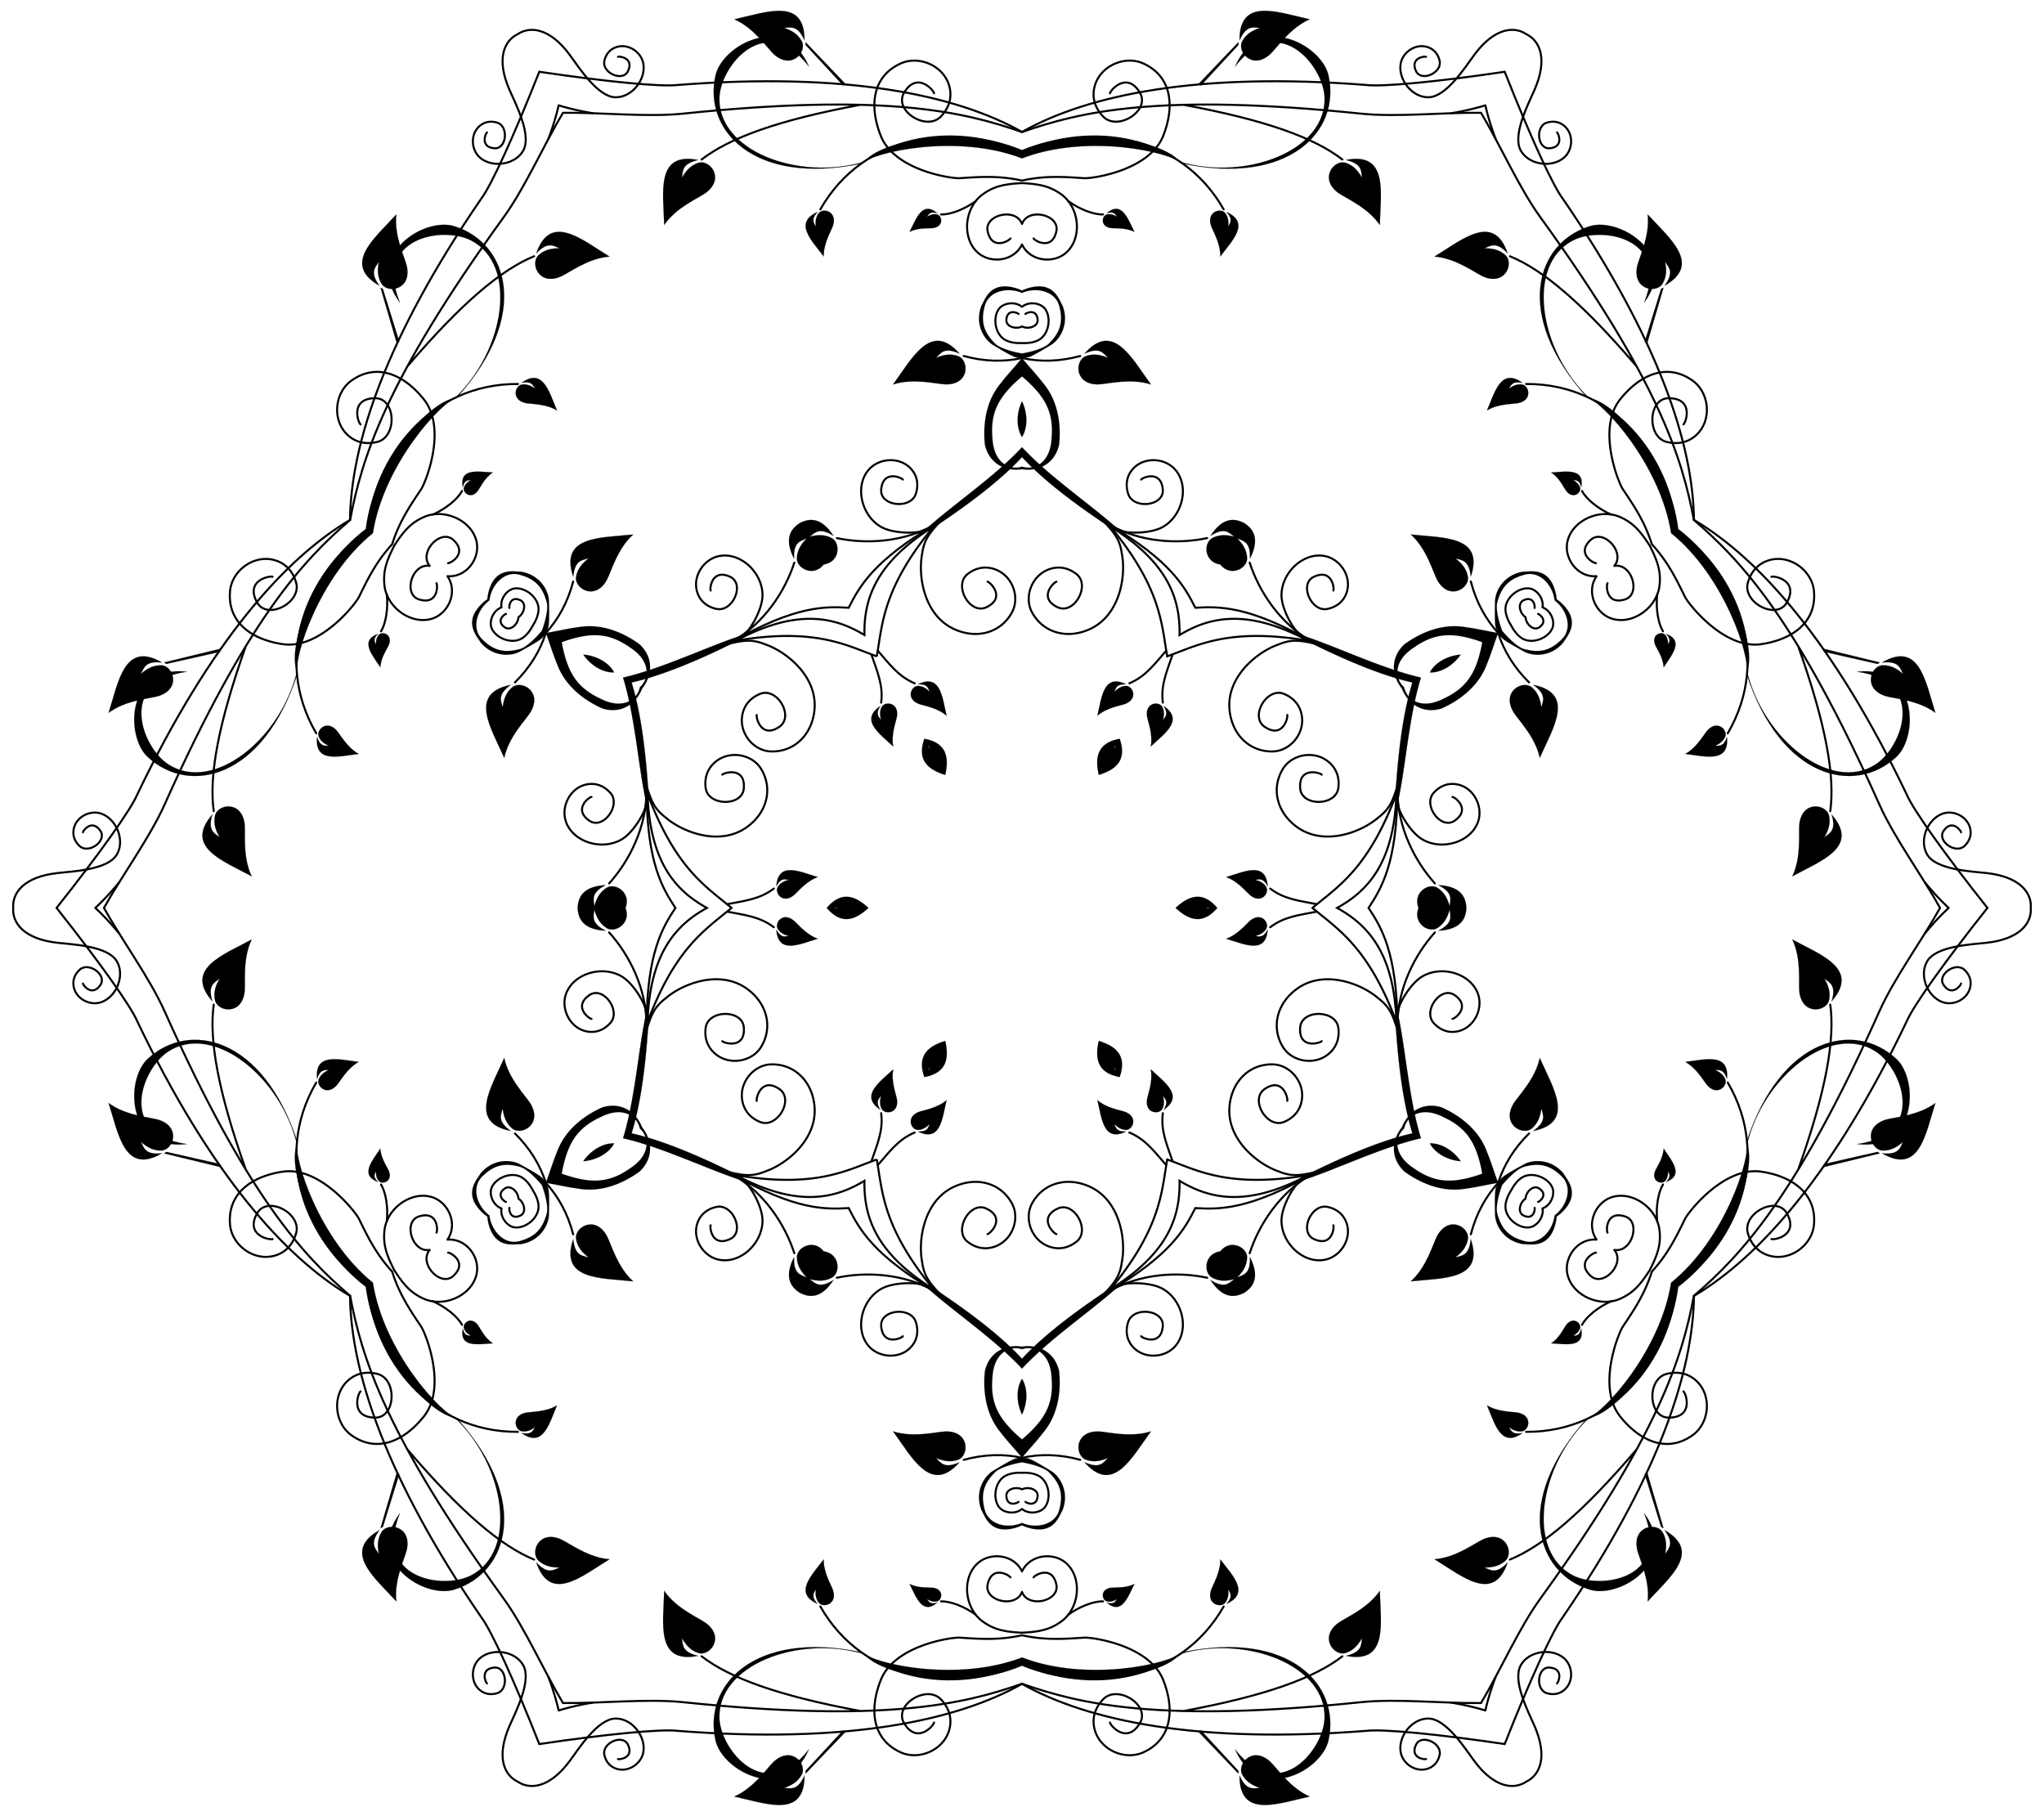
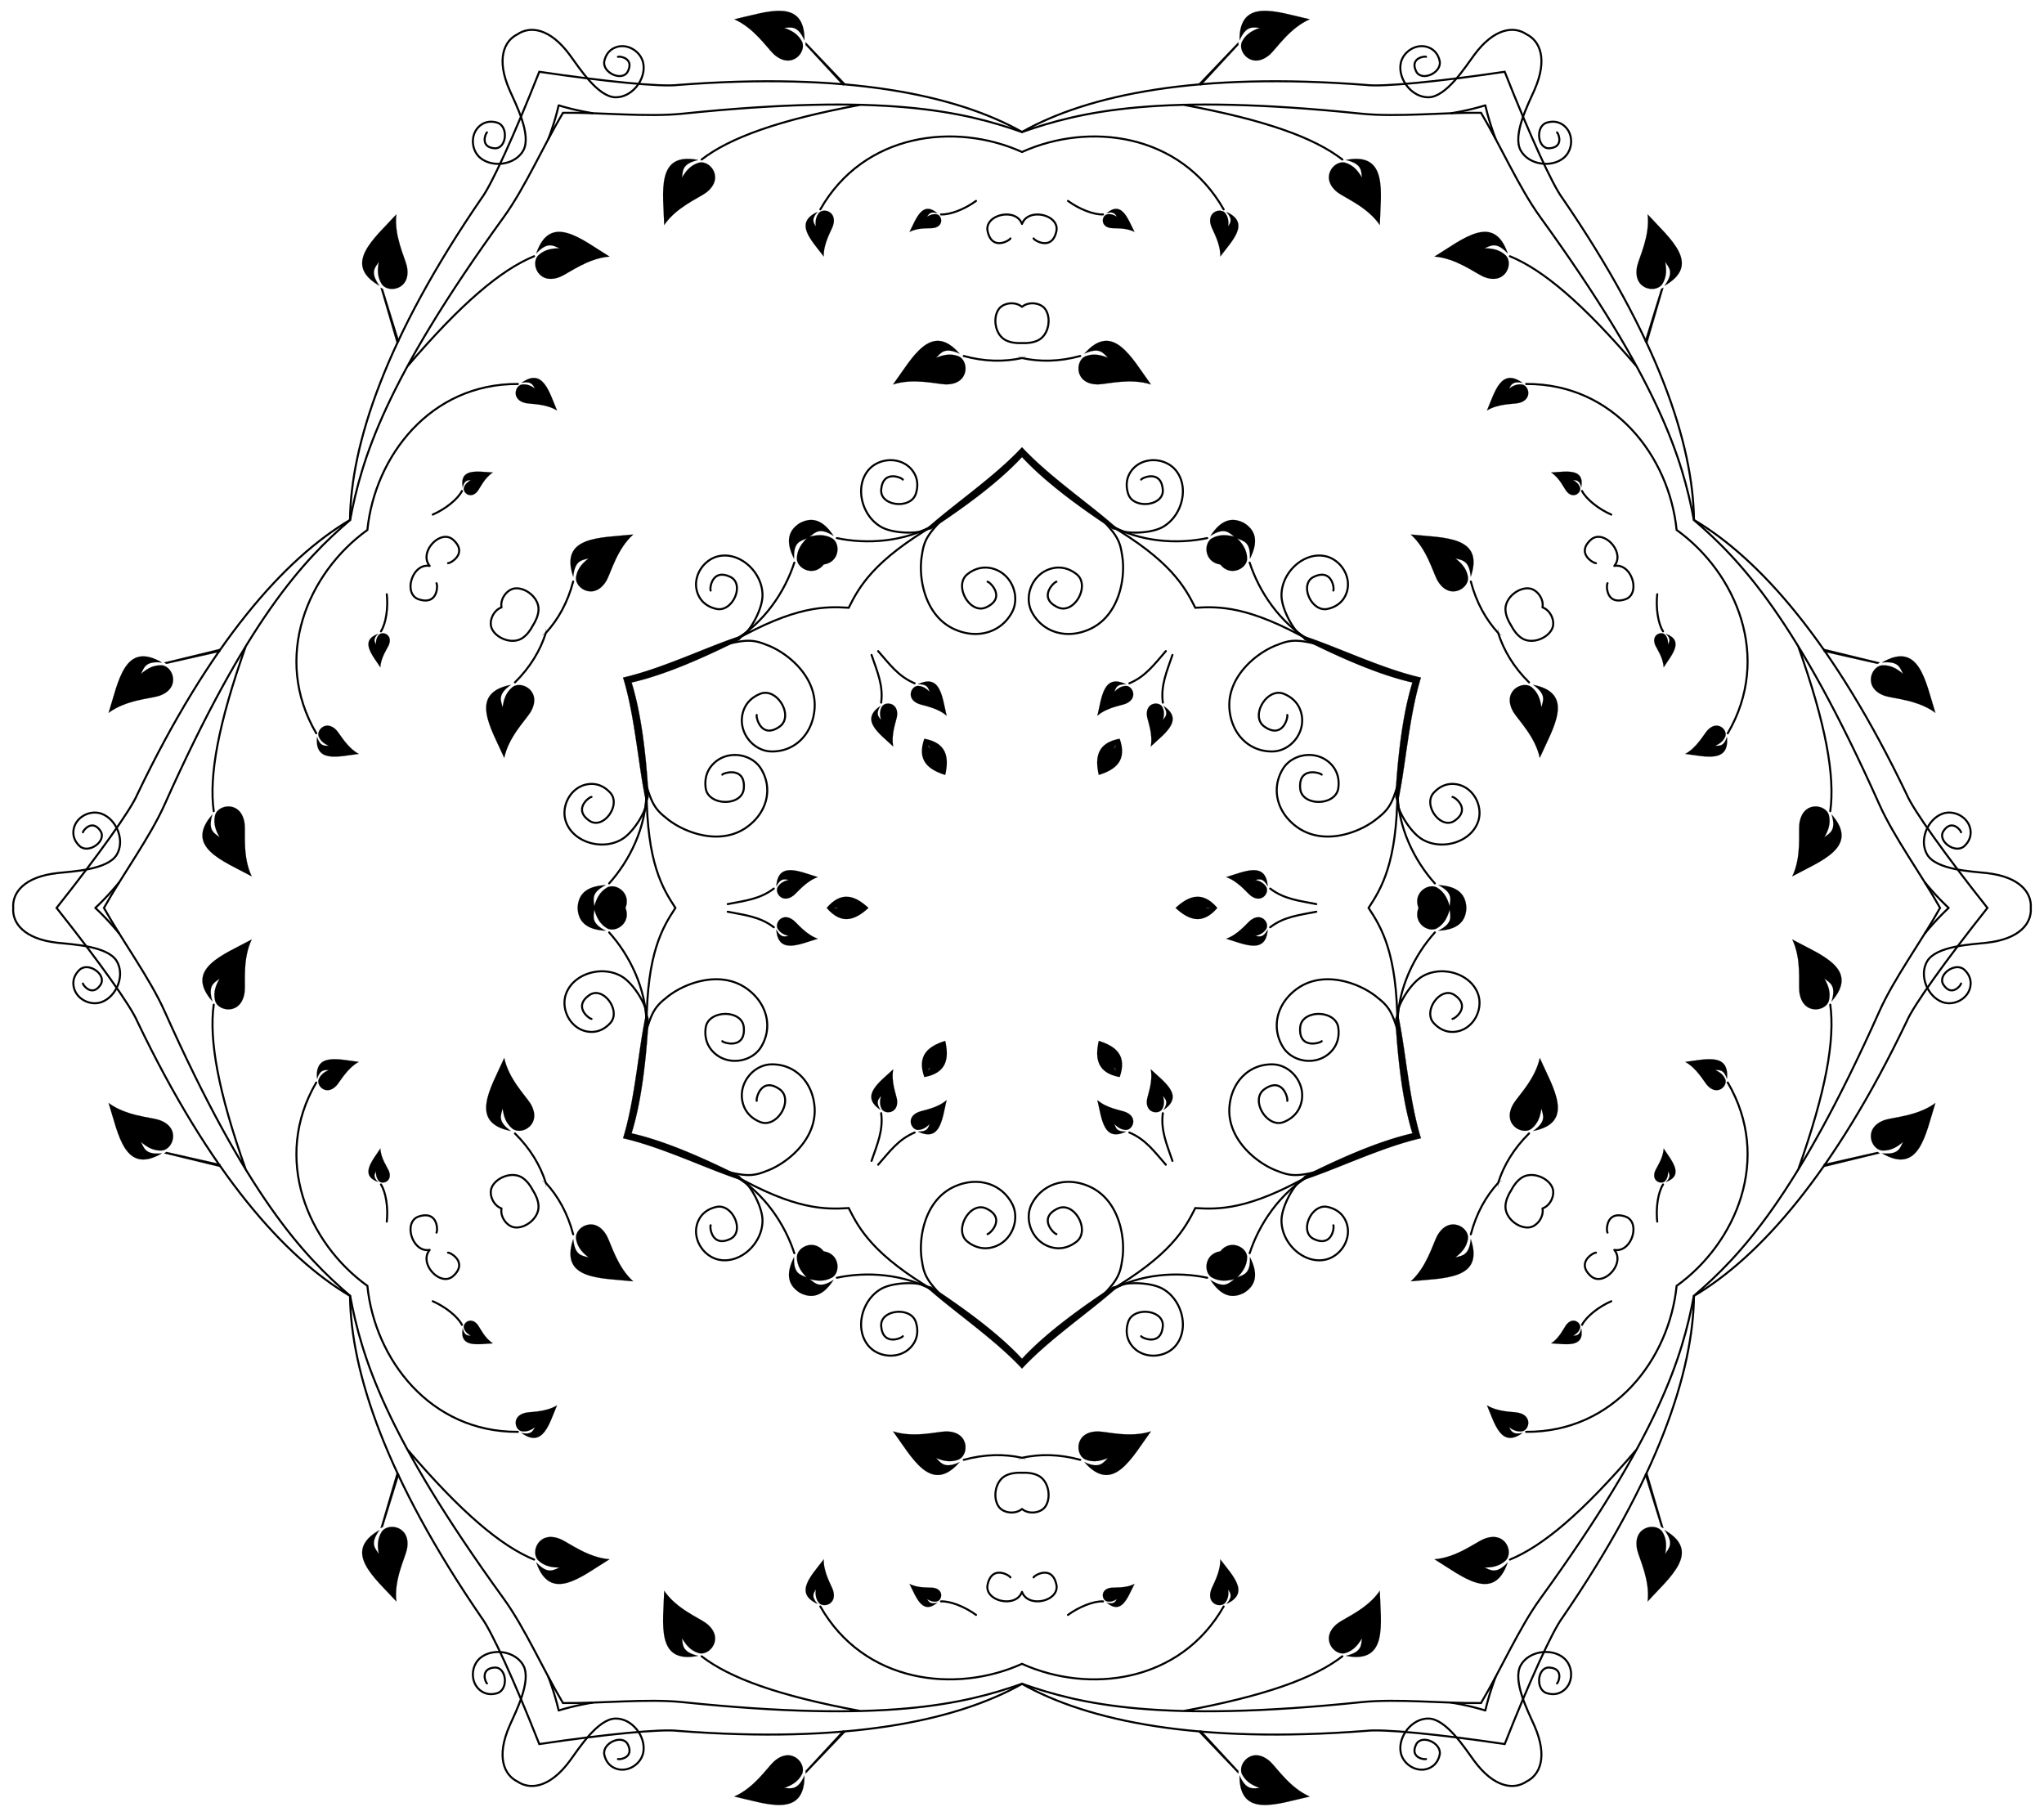
<svg xmlns="http://www.w3.org/2000/svg" viewBox="0 0 1822.929 1619.335">
  <g stroke="#000">
-     <path fill="none" stroke-width="1.818" stroke-linecap="round" stroke-linejoin="round" d="M243.083 1104.968c-2.826 1.072-24.776-3.39-13.746-22.93 9.136-16.184 39.875-.015 34.746 17.79-2.329 8.088-7.713 16.413-18.443 19.757-18.784 5.854-38.7-8.914-40.447-27.132-2.717-28.346 19.748-43.625 47.109-47.593 33.001-4.778 64.72 35.772 67.87 42.176 6.85 13.83 14.644 30.787 29.572 46.941 6.526 21.006 17.314 36.233 25.866 49.082 3.97 5.929 23.23 53.673 2.59 79.864-17.117 21.712-41.58 33.527-64.77 17-14.905-10.62-17.736-35.253-3.274-48.593 8.261-7.62 18.163-8.12 26.332-6.094 17.983 4.461 16.617 39.166-1.967 38.986-22.437-.217-15.326-21.458-12.985-23.37M321.536 378.483c-2.34-1.912-9.451-23.152 12.985-23.37 18.584-.18 19.95 34.525 1.967 38.986-8.169 2.027-18.07 1.527-26.332-6.093-14.462-13.34-11.63-37.973 3.273-48.594 23.19-16.527 47.654-4.711 64.771 17 20.64 26.191 1.38 73.935-2.59 79.865-8.552 12.848-19.34 28.076-25.866 49.081-14.928 16.155-22.721 33.111-29.573 46.941-3.15 6.404-34.868 46.954-67.87 42.176-27.36-3.968-49.825-19.246-47.108-47.593 1.746-18.218 21.663-32.986 40.447-27.131 10.73 3.344 16.114 11.669 18.443 19.757 5.129 17.804-25.61 33.973-34.746 17.789-11.03-19.54 10.92-24.001 13.747-22.93M989.917 83.182c.485-2.983 15.325-19.761 26.731-.44 9.448 16.004-19.924 34.54-32.779 21.197-5.84-6.061-10.357-14.887-7.888-25.85 4.322-19.195 27.07-29.06 43.72-21.463 25.907 11.82 27.906 38.914 17.662 64.593-12.362 30.97-63.34 38.164-70.46 37.69-15.403-.982-33.984-2.712-55.438 2.14-21.455-4.852-40.036-3.122-55.439-2.14-7.12.473-58.097-6.72-70.46-37.69-10.244-25.679-8.245-52.773 17.663-64.593 16.65-7.597 39.398 2.268 43.72 21.462 2.468 10.964-2.05 19.79-7.889 25.851-12.855 13.344-42.227-5.192-32.779-21.197 11.407-19.321 26.246-2.543 26.731.44M1579.846 514.367c2.826-1.071 24.776 3.39 13.746 22.93-9.136 16.184-39.875.015-34.746-17.79 2.33-8.087 7.714-16.412 18.443-19.756 18.784-5.855 38.701 8.913 40.447 27.131 2.717 28.347-19.747 43.625-47.108 47.593-33.002 4.778-64.72-35.772-67.87-42.176-6.851-13.83-14.644-30.786-29.573-46.94-6.526-21.007-17.314-36.234-25.865-49.082-3.972-5.93-23.23-53.674-2.591-79.865 17.117-21.711 41.58-33.527 64.77-17 14.905 10.62 17.736 35.253 3.274 48.593-8.26 7.62-18.163 8.12-26.332 6.094-17.983-4.46-16.617-39.166 1.967-38.986 22.437.218 15.326 21.458 12.985 23.37M1501.393 1240.852c2.341 1.912 9.452 23.152-12.984 23.37-18.584.18-19.951-34.525-1.968-38.986 8.17-2.027 18.071-1.526 26.332 6.094 14.462 13.34 11.631 37.973-3.273 48.594-23.19 16.526-47.654 4.71-64.77-17-20.64-26.192-1.381-73.936 2.59-79.865 8.55-12.849 19.34-28.076 25.865-49.082 14.929-16.154 22.722-33.11 29.573-46.94 3.15-6.405 34.868-46.955 67.87-42.177 27.36 3.968 49.826 19.247 47.108 47.593-1.746 18.218-21.663 32.986-40.447 27.132-10.73-3.344-16.114-11.669-18.443-19.757-5.128-17.805 25.61-33.974 34.746-17.79 11.03 19.54-10.92 24.002-13.746 22.93M833.012 1536.153c-.485 2.983-15.324 19.762-26.73.44-9.449-16.004 19.923-34.54 32.778-21.197 5.84 6.062 10.357 14.887 7.889 25.851-4.322 19.195-27.07 29.06-43.72 21.462-25.908-11.82-27.907-38.914-17.663-64.593 12.363-30.97 63.34-38.163 70.46-37.689 15.403.982 33.984 2.711 55.439-2.14 21.454 4.851 40.035 3.122 55.438 2.14 7.12-.474 58.097 6.72 70.46 37.69 10.244 25.678 8.245 52.772-17.662 64.592-16.65 7.597-39.398-2.267-43.72-21.462-2.47-10.964 2.048-19.79 7.888-25.85 12.855-13.344 42.227 5.192 32.78 21.196-11.407 19.322-26.247 2.543-26.732-.44M399.067 513.835c.736.059 1.493.082 2.271.067 15.654-.308 26.75-16.432 23.722-30.69-4.027-18.964-28.64-30.268-47.047-22.11-11.653 5.165-17.926 12.462-26.263 25.286l-.053.098-.059.094c-6.936 13.632-10.12 22.714-8.766 35.388 2.139 20.02 24.234 35.683 42.672 29.689 13.861-4.507 22.277-22.178 14.717-35.889a22.8 22.8 0 00-1.194-1.933zM911.465 218.002c.317.667.675 1.334 1.077 2 8.094 13.403 27.605 14.95 38.439 5.2 14.41-12.97 11.894-39.938-4.375-51.8-10.3-7.509-19.756-9.293-35.03-10.102l-.111.004a41.365 41.365 0 00-.112-.004c-15.273.809-24.73 2.593-35.03 10.103-16.268 11.861-18.785 38.828-4.374 51.799 10.833 9.75 30.345 8.203 38.438-5.2.403-.666.76-1.333 1.078-2zM1423.862 513.835c-.419.608-.818 1.251-1.193 1.933-7.56 13.71.855 31.382 14.716 35.889 18.438 5.994 40.534-9.669 42.672-29.689 1.354-12.674-1.83-21.756-8.766-35.388l-.06-.094a13.267 13.267 0 00-.052-.098c-8.337-12.824-14.61-20.121-26.263-25.286-18.407-8.158-43.02 3.146-47.047 22.11-3.028 14.258 8.068 30.382 23.722 30.69a22.83 22.83 0 002.272-.067zM1423.862 1105.5a22.77 22.77 0 00-2.27-.066c-15.655.308-26.75 16.432-23.723 30.689 4.027 18.965 28.64 30.269 47.047 22.11 11.653-5.164 17.927-12.462 26.264-25.285l.052-.098.06-.095c6.936-13.632 10.119-22.714 8.765-35.388-2.138-20.02-24.234-35.683-42.672-29.688-13.86 4.506-22.276 22.178-14.716 35.889.376.68.774 1.325 1.193 1.933zM911.465 1401.334a22.782 22.782 0 00-1.078-2c-8.093-13.404-27.605-14.95-38.438-5.2-14.41 12.97-11.894 39.937 4.375 51.799 10.299 7.51 19.755 9.294 35.03 10.102l.11-.004.112.004c15.274-.809 24.73-2.593 35.03-10.102 16.269-11.862 18.785-38.829 4.375-51.8-10.833-9.75-30.345-8.203-38.439 5.2-.402.666-.76 1.334-1.077 2zM399.067 1105.5c.42-.607.818-1.251 1.194-1.932 7.56-13.711-.856-31.383-14.717-35.89-18.438-5.994-40.534 9.67-42.672 29.69-1.354 12.673 1.83 21.755 8.766 35.387l.06.095.052.098c8.337 12.823 14.61 20.12 26.263 25.285 18.407 8.159 43.02-3.145 47.047-22.11 3.028-14.257-8.068-30.381-23.722-30.69a22.799 22.799 0 00-2.271.068z" />
    <path fill="none" stroke-width="1.818" stroke-linecap="round" stroke-linejoin="round" d="M399.596 502.213c2.403.098 17.855-8.803 4.617-20.788-10.964-9.928-30.112 10.032-21.765 22.194.245.357.5.711.764 1.062-.436-.054-.87-.097-1.302-.131-14.706-1.147-22.418 25.415-8.338 29.947 16.999 5.471 16.98-12.361 15.695-14.393M921.794 212.649c1.117 2.13 16.551 11.062 20.312-6.395 3.115-14.46-23.744-21.062-30.104-7.753-.186.39-.366.789-.537 1.193a29.187 29.187 0 00-.538-1.193c-6.36-13.31-33.219-6.707-30.104 7.753 3.761 17.457 19.196 8.525 20.313 6.395M1433.663 520.104c-1.286 2.032-1.305 19.864 15.694 14.393 14.08-4.532 6.368-31.094-8.338-29.947-.431.034-.866.077-1.302.131.265-.35.52-.705.765-1.062 8.346-12.162-10.801-32.122-21.766-22.194-13.238 11.985 2.214 20.886 4.618 20.788M1423.333 1117.122c-2.403-.097-17.855 8.803-4.617 20.789 10.965 9.927 30.112-10.032 21.766-22.194-.245-.357-.5-.712-.765-1.063.436.055.87.098 1.302.132 14.706 1.147 22.418-25.415 8.338-29.947-16.999-5.472-16.98 12.36-15.695 14.393M901.136 1406.686c-1.117-2.13-16.552-11.061-20.313 6.396-3.115 14.46 23.744 21.061 30.104 7.752.187-.39.366-.788.538-1.193.171.405.35.803.537 1.193 6.36 13.31 33.22 6.707 30.104-7.752-3.76-17.458-19.195-8.526-20.312-6.396M389.267 1099.232c1.286-2.033 1.304-19.865-15.695-14.393-14.08 4.532-6.368 31.093 8.338 29.946.432-.033.866-.077 1.302-.13-.264.35-.52.705-.764 1.061-8.346 12.163 10.8 32.122 21.766 22.195 13.237-11.986-2.215-20.886-4.618-20.789M527.522 908.624c-2.395-.218-16.549-11.065-1.856-21.214 12.17-8.407 28.539 13.888 18.673 24.854-4.481 4.98-11.232 9.066-20.074 7.721-15.478-2.355-24.368-19.792-19.5-33.53 6.476-18.274 32.121-25.864 49.538-15.762 11.246 6.523 21.968 26.048 21.678 31.234 1.317 5.053-1.143 15.56-1.714 23.34M805.192 1191.65c-1.386 1.965-17.857 8.8-19.3-9-1.195-14.743 26.297-17.771 30.86-3.745 2.073 6.372 2.236 14.26-3.35 21.246-9.778 12.227-29.324 11.207-38.787.122-12.588-14.745-6.338-40.75 11.119-50.782 11.271-6.477 33.541-6 37.888-3.156 5.034 1.386 12.904 8.77 19.356 13.155M1189.134 1092.694c1.01 2.183-1.308 19.864-17.444 12.214-13.365-6.336-2.242-31.66 12.188-28.598 6.554 1.39 13.468 5.194 16.724 13.524 5.7 14.582-4.957 30.999-19.288 33.652-19.064 3.529-38.46-14.886-38.419-35.02.026-13 11.574-32.048 16.21-34.39 3.718-3.667 14.047-6.79 21.07-10.186M1295.407 710.712c2.396.217 16.55 11.065 1.856 21.214-12.17 8.406-28.538-13.888-18.673-24.854 4.482-4.981 11.232-9.066 20.074-7.722 15.479 2.355 24.368 19.793 19.5 33.53-6.476 18.275-32.12 25.864-49.538 15.762-11.246-6.523-21.967-26.047-21.678-31.234-1.316-5.052 1.143-15.56 1.715-23.34M1017.737 427.686c1.387-1.966 17.858-8.8 19.3 9 1.196 14.743-26.296 17.77-30.86 3.744-2.073-6.372-2.236-14.26 3.35-21.245 9.778-12.228 29.325-11.207 38.788-.122 12.588 14.745 6.338 40.749-11.12 50.781-11.271 6.478-33.54 6-37.887 3.157-5.034-1.386-12.904-8.77-19.356-13.155M633.795 526.642c-1.01-2.184 1.308-19.865 17.444-12.215 13.365 6.337 2.242 31.66-12.188 28.599-6.554-1.391-13.467-5.194-16.724-13.524-5.7-14.583 4.957-31 19.289-33.652 19.064-3.53 38.458 14.885 38.418 35.02-.026 13-11.574 32.047-16.21 34.39-3.718 3.667-14.047 6.79-21.07 10.185M527.522 710.712c-2.395.217-16.549 11.065-1.856 21.214 12.17 8.406 28.539-13.888 18.673-24.854-4.481-4.981-11.232-9.066-20.074-7.722-15.478 2.355-24.368 19.793-19.5 33.53 6.476 18.275 32.121 25.864 49.538 15.762 11.246-6.523 21.968-26.047 21.678-31.234 1.317-5.052-1.143-15.56-1.714-23.34M633.795 1092.694c-1.01 2.183 1.308 19.864 17.444 12.214 13.365-6.336 2.242-31.66-12.188-28.598-6.554 1.39-13.467 5.194-16.724 13.524-5.7 14.582 4.957 30.999 19.289 33.652 19.064 3.529 38.458-14.886 38.418-35.02-.026-13-11.574-32.048-16.21-34.39-3.718-3.667-14.047-6.79-21.07-10.186M1017.737 1191.65c1.387 1.965 17.858 8.8 19.3-9 1.196-14.743-26.296-17.771-30.86-3.745-2.073 6.372-2.236 14.26 3.35 21.246 9.778 12.227 29.325 11.207 38.788.122 12.588-14.745 6.338-40.75-11.12-50.782-11.271-6.477-33.54-6-37.887-3.156-5.034 1.386-12.904 8.77-19.356 13.155M1295.407 908.624c2.396-.218 16.55-11.065 1.856-21.214-12.17-8.407-28.538 13.888-18.673 24.854 4.482 4.98 11.232 9.066 20.074 7.721 15.479-2.355 24.368-19.792 19.5-33.53-6.476-18.274-32.12-25.864-49.538-15.762-11.246 6.523-21.967 26.048-21.678 31.234-1.316 5.053 1.143 15.56 1.715 23.34M1189.134 526.642c1.01-2.184-1.308-19.865-17.444-12.215-13.365 6.337-2.242 31.66 12.188 28.599 6.554-1.391 13.468-5.194 16.724-13.524 5.7-14.583-4.957-31-19.288-33.652-19.064-3.53-38.46 14.885-38.419 35.02.026 13 11.574 32.047 16.21 34.39 3.718 3.667 14.047 6.79 21.07 10.185M805.192 427.686c-1.386-1.966-17.857-8.8-19.3 9-1.195 14.743 26.297 17.77 30.86 3.744 2.073-6.372 2.236-14.26-3.35-21.245-9.778-12.228-29.324-11.207-38.787-.122-12.588 14.745-6.338 40.749 11.119 50.781 11.271 6.478 33.541 6 37.888 3.157 5.034-1.386 12.904-8.77 19.356-13.155M644.18 928.528c1.85 1.945 20.844 7.13 19.17-12.38-1.385-16.16-31.569-15.724-33.942.116-1.078 7.195.177 15.778 7.465 22.6 12.759 11.946 33.642 8.19 41.832-5.121 10.895-17.707 5.382-39.342-12.97-52.268-24.186-17.032-57.144-4.152-72.01 8.752-11.137 8.585-13.54 15.744-19.463 36.32M880.759 1100.573c2.61-.63 16.597-14.486-1.137-22.792-14.688-6.88-29.401 19.478-16.87 29.453 5.692 4.531 13.752 7.735 23.305 4.835 16.724-5.076 23.913-25.04 16.48-38.788-9.887-18.288-31.38-24.331-51.75-14.901-26.843 12.43-32.168 47.412-28.425 66.738 1.866 13.938 6.864 19.598 21.722 35.016M1148.043 981.713c.76-2.576-4.247-21.617-20.307-10.413-13.302 9.28 2.168 35.202 17.072 29.337 6.77-2.664 13.575-8.042 15.84-17.765 3.966-17.021-9.728-33.229-25.352-33.667-20.78-.581-36.76 15.01-38.78 37.367-2.657 29.461 24.977 51.564 43.585 57.986 13.004 5.353 20.405 3.854 41.185-1.304M1178.75 690.807c-1.851-1.945-20.845-7.13-19.171 12.38 1.386 16.16 31.569 15.724 33.942-.116 1.078-7.195-.177-15.778-7.465-22.6-12.758-11.945-33.641-8.19-41.832 5.122-10.894 17.706-5.381 39.341 12.97 52.268 24.186 17.031 57.145 4.151 72.01-8.753 11.138-8.585 13.54-15.744 19.463-36.32M942.17 518.762c-2.61.63-16.596 14.486 1.137 22.793 14.688 6.88 29.402-19.478 16.87-29.453-5.692-4.532-13.752-7.736-23.305-4.836-16.723 5.077-23.912 25.04-16.48 38.789 9.887 18.288 31.38 24.33 51.75 14.901 26.843-12.43 32.168-47.412 28.425-66.738-1.865-13.938-6.864-19.598-21.722-35.016M674.886 637.623c-.76 2.575 4.247 21.616 20.307 10.412 13.302-9.28-2.167-35.202-17.072-29.337-6.77 2.664-13.575 8.042-15.84 17.765-3.965 17.022 9.729 33.23 25.352 33.667 20.781.581 36.761-15.01 38.78-37.367 2.657-29.461-24.976-51.564-43.585-57.986-13.003-5.353-20.404-3.854-41.185 1.305M644.18 690.807c1.85-1.945 20.844-7.13 19.17 12.38-1.385 16.16-31.569 15.724-33.942-.116-1.078-7.195.177-15.778 7.465-22.6 12.759-11.945 33.642-8.19 41.832 5.122 10.895 17.706 5.382 39.341-12.97 52.268-24.186 17.031-57.144 4.151-72.01-8.753-11.137-8.585-13.54-15.744-19.463-36.32M674.886 981.713c-.76-2.576 4.247-21.617 20.307-10.413 13.302 9.28-2.167 35.202-17.072 29.337-6.77-2.664-13.575-8.042-15.84-17.765-3.965-17.021 9.729-33.229 25.352-33.667 20.781-.581 36.761 15.01 38.78 37.367 2.657 29.461-24.976 51.564-43.585 57.986-13.003 5.353-20.404 3.854-41.185-1.304M942.17 1100.573c-2.61-.63-16.596-14.486 1.137-22.792 14.688-6.88 29.402 19.478 16.87 29.453-5.692 4.531-13.752 7.735-23.305 4.835-16.723-5.076-23.912-25.04-16.48-38.788 9.887-18.288 31.38-24.331 51.75-14.901 26.843 12.43 32.168 47.412 28.425 66.738-1.865 13.938-6.864 19.598-21.722 35.016M1178.75 928.528c-1.851 1.945-20.845 7.13-19.171-12.38 1.386-16.16 31.569-15.724 33.942.116 1.078 7.195-.177 15.778-7.465 22.6-12.758 11.946-33.641 8.19-41.832-5.121-10.894-17.707-5.381-39.342 12.97-52.268 24.186-17.032 57.145-4.152 72.01 8.752 11.138 8.585 13.54 15.744 19.463 36.32M1148.043 637.623c.76 2.575-4.247 21.616-20.307 10.412-13.302-9.28 2.168-35.202 17.072-29.337 6.77 2.664 13.575 8.042 15.84 17.765 3.966 17.022-9.728 33.23-25.352 33.667-20.78.581-36.76-15.01-38.78-37.367-2.657-29.461 24.977-51.564 43.585-57.986 13.004-5.353 20.405-3.854 41.185 1.305M880.759 518.762c2.61.63 16.597 14.486-1.137 22.793-14.688 6.88-29.401-19.478-16.87-29.453 5.692-4.532 13.752-7.736 23.305-4.836 16.724 5.077 23.913 25.04 16.48 38.789-9.887 18.288-31.38 24.33-51.75 14.901-26.843-12.43-32.168-47.412-28.425-66.738 1.866-13.938 6.864-19.598 21.722-35.016M528.505 100.934c-10.822-1.798-21.027-4.16-30.265-6.993-2.165 9.417-5.223 19.436-9.076 29.707M1333.766 123.648c-3.854-10.271-6.912-20.29-9.076-29.707-9.238 2.834-19.444 5.195-30.265 6.993M1716.726 832.381c6.968-8.473 14.116-16.13 21.19-22.713-7.074-6.584-14.222-14.241-21.19-22.714M1294.425 1518.401c10.821 1.798 21.027 4.16 30.265 6.994 2.164-9.418 5.222-19.437 9.076-29.707M489.164 1495.688c3.853 10.27 6.91 20.289 9.076 29.707 9.238-2.835 19.443-5.196 30.264-6.994M106.203 786.954c-6.968 8.473-14.115 16.13-21.189 22.714 7.074 6.583 14.221 14.24 21.19 22.713" />
    <path fill="none" stroke-width="1.818" stroke-linecap="round" stroke-linejoin="round" d="M434.31 118.074c-1.427 1.042-6.296 13.262 6.747 14.155 10.804.739 12.796-19.578 2.489-22.81-4.682-1.467-10.459-1.51-15.527 2.68-8.873 7.334-7.965 21.748.228 28.625 10.898 9.146 31.196 6.471 38.42-6.47 7.694-13.783-6.742-41.516-12.187-53.908-12.144-27.64-4.963-43.955 7.144-49.824 11.137-7.55 28.856-5.613 46.721 18.725 8.01 10.91 24.81 37.28 40.594 37.507 14.818.215 27.283-16.026 24.812-30.037-1.86-10.534-13.889-18.527-24.677-14.51-6.162 2.294-9.013 7.319-10.083 12.107-2.355 10.542 16.236 18.975 20.998 9.25 5.749-11.742-7.269-13.636-8.885-12.92M1271.825 50.643c-1.616-.715-14.633 1.179-8.885 12.92 4.762 9.726 23.353 1.293 20.998-9.249-1.07-4.788-3.92-9.813-10.083-12.107-10.788-4.017-22.817 3.976-24.677 14.51-2.471 14.011 9.994 30.252 24.813 30.037 15.783-.228 32.584-26.596 40.593-37.507 17.865-24.338 35.584-26.275 46.72-18.725 12.108 5.87 19.29 22.183 7.145 49.824-5.445 12.392-19.88 40.125-12.186 53.908 7.224 12.941 27.521 15.616 38.42 6.47 8.192-6.877 9.1-21.291.227-28.626-5.068-4.19-10.844-4.146-15.527-2.678-10.307 3.23-8.314 23.548 2.49 22.809 13.042-.893 8.174-13.113 6.746-14.155M1748.98 742.237c-.189-1.757-8.338-12.084-15.632-1.235-6.042 8.987 10.557 20.87 18.509 13.56 3.611-3.32 6.538-8.302 5.444-14.786-1.916-11.35-14.853-17.772-24.905-14.115-13.37 4.865-21.202 23.78-13.607 36.507 8.09 13.555 39.325 14.92 52.78 16.4 30.009 3.304 40.546 17.68 39.576 31.1.97 13.42-9.567 27.795-39.577 31.099-13.454 1.48-44.69 2.845-52.779 16.4-7.595 12.727.237 31.642 13.607 36.507 10.052 3.657 22.989-2.764 24.905-14.115 1.094-6.484-1.833-11.465-5.444-14.786-7.952-7.31-24.551 4.573-18.51 13.56 7.295 10.85 15.444.523 15.633-1.235M1388.619 1501.262c1.428-1.042 6.296-13.263-6.747-14.155-10.803-.74-12.796 19.578-2.489 22.809 4.682 1.467 10.46 1.511 15.527-2.678 8.873-7.335 7.965-21.75-.228-28.626-10.898-9.146-31.195-6.472-38.419 6.47-7.694 13.782 6.741 41.516 12.186 53.908 12.144 27.64 4.963 43.954-7.144 49.824-11.137 7.55-28.856 5.612-46.721-18.725-8.01-10.911-24.81-37.28-40.593-37.508-14.82-.214-27.284 16.026-24.813 30.038 1.86 10.534 13.889 18.526 24.677 14.51 6.162-2.294 9.013-7.32 10.083-12.108 2.355-10.541-16.236-18.975-20.998-9.249-5.748 11.742 7.27 13.636 8.885 12.92M551.104 1568.692c1.616.716 14.634-1.178 8.885-12.92-4.762-9.726-23.353-1.292-20.997 9.25 1.07 4.788 3.92 9.812 10.083 12.107 10.788 4.016 22.817-3.977 24.676-14.51 2.472-14.012-9.993-30.253-24.812-30.038-15.784.228-32.584 26.596-40.593 37.508-17.866 24.337-35.585 26.275-46.721 18.724-12.107-5.869-19.289-22.183-7.145-49.823 5.445-12.392 19.88-40.126 12.186-53.909-7.223-12.94-27.52-15.615-38.42-6.47-8.192 6.878-9.1 21.292-.227 28.626 5.068 4.19 10.845 4.146 15.527 2.679 10.307-3.232 8.315-23.548-2.489-22.81-13.043.893-8.174 13.113-6.746 14.155M73.95 877.099c.188 1.757 8.337 12.083 15.632 1.234 6.041-8.987-10.557-20.87-18.51-13.56-3.611 3.321-6.538 8.302-5.443 14.786 1.916 11.351 14.852 17.772 24.904 14.116 13.37-4.866 21.203-23.781 13.607-36.507-8.089-13.555-39.325-14.92-52.779-16.401-30.01-3.303-40.547-17.68-39.576-31.1-.97-13.419 9.567-27.795 39.576-31.098 13.454-1.48 44.69-2.846 52.78-16.401 7.595-12.726-.238-31.642-13.608-36.507-10.052-3.657-22.988 2.765-24.904 14.116-1.095 6.483 1.832 11.464 5.444 14.785 7.952 7.311 24.55-4.573 18.509-13.56-7.295-10.849-15.444-.522-15.632 1.235M447.259 541.658c-1.397-7.673 4.875-15.826 11.462-16.856 9.617-1.503 22.564 8.413 21.528 19.73-.414 4.519-2.273 9.003-5.015 13.278-2.331 4.512-5.285 8.364-8.992 10.982-9.282 6.555-24.343.3-27.85-8.78-2.402-6.22 1.523-15.727 8.867-18.354zM911.465 273.649c5.947-5.047 16.143-3.692 20.328 1.498 6.11 7.577 3.997 23.748-6.322 28.509-4.12 1.9-8.933 2.533-14.006 2.295-5.073.238-9.886-.395-14.007-2.296-10.318-4.76-12.432-20.931-6.322-28.508 4.186-5.19 14.382-6.545 20.329-1.498zM1375.671 541.658c7.344 2.627 11.268 12.135 8.866 18.355-3.506 9.08-18.568 15.334-27.85 8.779-3.706-2.618-6.66-6.47-8.991-10.982-2.742-4.275-4.601-8.76-5.015-13.278-1.037-11.317 11.91-21.233 21.528-19.73 6.587 1.03 12.859 9.183 11.462 16.856zM1375.671 1077.677c1.397 7.674-4.875 15.826-11.462 16.856-9.617 1.503-22.565-8.413-21.528-19.729.414-4.519 2.273-9.003 5.015-13.278 2.33-4.512 5.285-8.364 8.992-10.982 9.281-6.556 24.343-.301 27.85 8.779 2.401 6.22-1.523 15.727-8.867 18.354zM911.465 1345.687c-5.947 5.046-16.143 3.691-20.329-1.499-6.11-7.577-3.996-23.748 6.322-28.508 4.12-1.901 8.934-2.533 14.007-2.296 5.073-.237 9.886.395 14.006 2.296 10.319 4.76 12.433 20.931 6.322 28.508-4.185 5.19-14.381 6.545-20.328 1.499zM447.259 1077.677c-7.344-2.627-11.269-12.134-8.867-18.354 3.507-9.08 18.568-15.335 27.85-8.78 3.707 2.619 6.66 6.47 8.992 10.983 2.742 4.275 4.6 8.759 5.015 13.278 1.036 11.316-11.911 21.232-21.528 19.729-6.588-1.03-12.86-9.182-11.462-16.856z" />
-     <path fill="none" stroke-width="1.818" stroke-linecap="round" stroke-linejoin="round" d="M454.303 542.189c-.564-1.232.753-11.212 9.801-6.91 5.77 2.744 3.385 11.852-1.712 15.116-.28 6.047-6.974 12.667-12.235 9.042-8.25-5.685-.265-11.816 1.083-11.943M914.528 280.015c.784-1.104 10.086-4.955 10.884 5.033.509 6.369-8.572 8.856-13.947 6.074-5.376 2.782-14.457.294-13.948-6.074.799-9.988 10.1-6.137 10.885-5.033M1371.689 547.494c1.348.127 9.334 6.258 1.083 11.943-5.26 3.625-11.955-2.995-12.234-9.042-5.097-3.264-7.483-12.372-1.713-15.116 9.049-4.302 10.365 5.678 9.801 6.91M1368.626 1077.147c.564 1.231-.752 11.212-9.8 6.91-5.77-2.744-3.385-11.852 1.712-15.117.279-6.046 6.973-12.666 12.235-9.041 8.25 5.685.264 11.815-1.084 11.942M908.402 1339.32c-.785 1.105-10.086 4.955-10.885-5.032-.508-6.37 8.572-8.857 13.948-6.075 5.376-2.782 14.456-.294 13.947 6.075-.798 9.987-10.1 6.137-10.884 5.032M451.24 1071.841c-1.348-.127-9.333-6.257-1.083-11.942 5.26-3.625 11.956 2.995 12.234 9.041 5.098 3.265 7.483 12.373 1.713 15.116-9.048 4.303-10.365-5.678-9.8-6.91" />
    <path fill="none" stroke-width="1.818" stroke-linecap="round" d="M543.263 831.54c18 19.97 33.24 49.903 33.355 82.447.438-64.302 14.24-86.817 25.744-104.32-11.505-17.502-25.306-40.017-25.744-104.318-.116 32.544-15.356 62.476-33.355 82.447M708.422 501.731c-8.295 25.574-26.598 53.738-54.723 70.11 55.905-31.771 82.304-31.076 103.215-29.864 9.405-18.715 22.002-41.924 77.47-74.454-28.241 16.171-61.784 17.94-88.079 12.337M1076.624 479.86c-26.295 5.602-59.837 3.834-88.079-12.337 55.468 32.53 68.066 55.739 77.47 74.454 20.911-1.212 47.31-1.907 103.216 29.865-28.126-16.373-46.428-44.537-54.724-70.11M1279.667 787.796c-18-19.97-33.24-49.903-33.356-82.447-.438 64.301-14.239 86.816-25.744 104.319 11.505 17.502 25.306 40.017 25.744 104.318.116-32.543 15.356-62.476 33.356-82.447M1114.507 1117.604c8.295-25.573 26.598-53.738 54.723-70.11-55.905 31.772-82.304 31.077-103.214 29.864-9.405 18.715-22.003 41.925-77.47 74.454 28.24-16.171 61.783-17.939 88.078-12.336M746.305 1139.476c26.295-5.603 59.838-3.835 88.08 12.336-55.469-32.53-68.067-55.739-77.472-74.454-20.91 1.213-47.309 1.907-103.214-29.864 28.125 16.372 46.428 44.537 54.723 70.11" />
-     <path fill="none" stroke-width="1.818" stroke-linecap="round" d="M781.961 585.361c-1.069-.413-2.177-.833-3.324-1.261-25.664-9.568-54.02-24.198-122.234-12.764 55.237-29.53 88.646-20.652 114.555-5.032-.572-30.249 8.445-63.62 61.637-96.692-44.01 53.359-45.518 85.23-50.064 112.24a301.22 301.22 0 00-.57 3.51zM1040.968 585.361a296.732 296.732 0 00-.57-3.51c-4.546-27.009-6.053-58.88-50.063-112.24 53.192 33.073 62.208 66.445 61.636 96.693 25.91-15.62 59.318-24.497 114.556 5.032-68.215-11.434-96.571 3.196-122.234 12.764-1.148.428-2.256.848-3.325 1.261zM1170.472 809.668c.892-.72 1.81-1.469 2.754-2.249 21.118-17.441 47.966-34.683 72.17-99.476-2.045 62.602-26.437 87.096-52.919 101.725 26.482 14.628 50.874 39.122 52.92 101.724-24.205-64.793-51.053-82.034-72.17-99.476-.945-.78-1.863-1.529-2.755-2.248zM1040.968 1033.974c1.07.413 2.177.834 3.325 1.261 25.663 9.568 54.019 24.198 122.234 12.764-55.238 29.53-88.646 20.652-114.556 5.033.572 30.248-8.444 63.62-61.636 96.692 44.01-53.36 45.517-85.231 50.063-112.24.203-1.208.393-2.377.57-3.51zM781.961 1033.974c.177 1.133.367 2.302.57 3.51 4.546 27.009 6.054 58.88 50.064 112.24-53.192-33.073-62.209-66.444-61.637-96.692-25.91 15.62-59.318 24.496-114.555-5.033 68.215 11.434 96.57-3.196 122.234-12.764 1.147-.428 2.255-.847 3.324-1.26zM652.458 809.668c-.893.72-1.81 1.468-2.755 2.248-21.117 17.442-47.965 34.683-72.17 99.476 2.045-62.602 26.437-87.096 52.92-101.724-26.483-14.629-50.875-39.123-52.92-101.725 24.205 64.793 51.053 82.035 72.17 99.476.945.78 1.862 1.53 2.755 2.249z" />
    <path fill="none" stroke-width="1.818" stroke-linecap="round" stroke-linejoin="round" d="M690.122 826.919c-12.518-9.637-26.503-10.909-41.118-13.846M815.733 1009.982c-14.604 6.022-22.698 17.498-32.55 28.686M1037.076 992.73c-2.087 15.66 3.804 28.407 8.568 42.533M1132.808 792.417c12.517 9.636 26.502 10.908 41.118 13.845M1007.197 609.354c14.603-6.023 22.698-17.498 32.55-28.687M785.854 626.605c2.086-15.659-3.805-28.407-8.569-42.532M690.122 792.417c-12.518 9.636-26.503 10.908-41.118 13.845M785.854 992.73c2.086 15.66-3.805 28.407-8.569 42.533M1007.197 1009.982c14.603 6.022 22.698 17.498 32.55 28.686M1132.808 826.919c12.517-9.637 26.502-10.909 41.118-13.846M1037.076 626.605c-2.087-15.659 3.804-28.407 8.568-42.532M815.733 609.354c-14.604-6.023-22.698-17.498-32.55-28.687" />
    <path stroke-width=".182" stroke-linejoin="round" d="M486.87 564.528c-.048-1.182-.077-2.39-.085-3.623l-.01-.002c.032 1.25.085 2.47.158 3.66-1.068.533-2.151 1.098-3.25 1.696l.007.007c1.072-.61 2.132-1.19 3.18-1.738zM911.465 319.388c1-.633 2.03-1.261 3.095-1.885l-.003-.01a101.576 101.576 0 00-3.092 1.967 101.576 101.576 0 00-3.093-1.966l-.003.01c1.065.623 2.096 1.25 3.096 1.884zM1336.06 564.528c1.047.549 2.107 1.128 3.18 1.738l.006-.007a101.802 101.802 0 00-3.25-1.695c.074-1.191.126-2.411.158-3.661l-.01.002c-.008 1.233-.036 2.44-.084 3.623zM1336.06 1054.808c.048 1.182.076 2.39.084 3.623l.01.002c-.032-1.25-.084-2.47-.157-3.661 1.068-.533 2.15-1.097 3.249-1.695l-.007-.008a104.88 104.88 0 01-3.18 1.739zM911.465 1299.948c-1 .633-2.031 1.26-3.096 1.884l.003.01a101.189 101.189 0 003.093-1.967c.995.659 2.025 1.314 3.092 1.967l.003-.01a105.334 105.334 0 01-3.095-1.884zM486.87 1054.808a104.892 104.892 0 01-3.18-1.739l-.006.008c1.098.597 2.18 1.162 3.249 1.694-.073 1.191-.126 2.412-.157 3.662l.01-.003c.007-1.233.035-2.44.084-3.622zM555.704 604.27c36.429-8.289 79.375-29.633 107.903-38.15l-4.17 4.567c-30.36 15.152-65.533 30.997-96.18 37.943 9.308 30.013 13.173 68.398 15.23 102.267l-1.87 5.893c-6.888-28.964-9.876-76.829-20.913-112.52zM911.465 398.87c25.392 27.405 65.35 53.925 86.99 74.372l-6.04-1.326c-28.302-18.717-59.612-41.256-80.95-64.324-21.339 23.068-52.648 45.607-80.95 64.324l-6.04 1.326c21.64-20.447 61.598-46.967 86.99-74.371zM1267.225 604.27c-11.036 35.691-14.024 83.556-20.912 112.52l-1.871-5.893c2.057-33.87 5.922-72.254 15.23-102.267-30.646-6.946-65.82-22.79-96.18-37.943l-4.17-4.567c28.529 8.517 71.475 29.861 107.903 38.15zM1267.225 1015.066c-36.428 8.288-79.374 29.633-107.902 38.15l4.168-4.567c30.36-15.153 65.535-30.998 96.182-37.943-9.309-30.014-13.174-68.398-15.231-102.267l1.87-5.894c6.889 28.965 9.877 76.829 20.913 112.521zM911.465 1220.465c-25.392-27.404-65.35-53.924-86.99-74.372l6.04 1.327c28.302 18.716 59.611 41.255 80.95 64.324 21.338-23.069 52.648-45.608 80.95-64.324l6.04-1.327c-21.64 20.448-61.598 46.968-86.99 74.372zM555.704 1015.066c11.037-35.692 14.025-83.556 20.913-112.521l1.87 5.894c-2.057 33.868-5.922 72.253-15.23 102.267 30.647 6.945 65.82 22.79 96.18 37.943l4.17 4.567c-28.529-8.517-71.474-29.862-107.903-38.15z" />
    <path fill="none" stroke-width="1.818" stroke-linecap="round" d="M50.447 809.668c37.454 47.154 66.312 87.607 71.99 101.169 64.992 135.853 131.456 210.337 189.738 244.831.732 67.72 32.004 162.522 117.16 286.734 8.907 11.697 29.511 56.916 51.62 112.93 59.565-8.86 109.028-13.625 123.61-11.761 150.15 11.641 247.886-8.676 306.9-41.903 59.014 33.227 156.75 53.544 306.899 41.903 14.583-1.864 64.046 2.901 123.61 11.76 22.11-56.013 42.714-101.232 51.62-112.93 85.156-124.211 116.429-219.012 117.161-286.733 58.282-34.494 124.745-108.978 189.738-244.831 5.677-13.562 34.536-54.015 71.99-101.17-37.454-47.154-66.313-87.607-71.99-101.169-64.993-135.853-131.456-210.336-189.738-244.83-.732-67.721-32.005-162.522-117.16-286.734-8.907-11.698-29.511-56.917-51.621-112.93-59.564 8.86-109.027 13.625-123.61 11.76-150.15-11.641-247.885 8.677-306.9 41.903-59.013-33.226-156.75-53.544-306.898-41.903-14.583 1.865-64.046-2.9-123.61-11.76-22.11 56.013-42.714 101.232-51.62 112.93-85.157 124.212-116.43 219.013-117.161 286.733-58.282 34.495-124.746 108.978-189.739 244.832-5.677 13.561-34.535 54.014-71.99 101.169z" />
    <path fill="none" stroke-width="1.818" stroke-linecap="round" d="M459.245 608.545c13.669-13.471 22.66-28.575 27.538-44.067 10.978-11.97 19.562-27.31 24.394-45.883M859.532 317.472c18.5 5.102 36.077 5.338 51.933 1.815 15.855 3.523 33.432 3.287 51.932-1.815M1311.752 518.595c4.832 18.573 13.416 33.913 24.395 45.883 4.877 15.492 13.869 30.596 27.538 44.067M1363.685 1010.79c-13.67 13.472-22.661 28.575-27.538 44.068-10.979 11.97-19.563 27.31-24.395 45.882M963.397 1301.863c-18.5-5.102-36.077-5.338-51.932-1.815-15.856-3.522-33.432-3.287-51.933 1.815M511.177 1100.74c-4.832-18.573-13.416-33.912-24.394-45.882-4.877-15.493-13.87-30.596-27.538-44.067M339.747 1056.316c4.469 6.974 6.555 20.819 5.194 33.081M839.21 1428.114c8.274-.383 21.306 4.732 31.246 12.043M1410.927 1181.466c3.806-7.358 14.752-16.086 26.053-21.039M1483.182 563.02c-4.468-6.975-6.554-20.82-5.193-33.082M983.72 191.222c-8.274.382-21.307-4.733-31.246-12.044M412.002 437.87c-3.805 7.357-14.752 16.086-26.052 21.038M339.747 563.02c4.469-6.975 6.555-20.82 5.194-33.082M412.002 1181.466c-3.805-7.358-14.752-16.086-26.052-21.039M983.72 1428.114c-8.274-.383-21.307 4.732-31.246 12.043M1483.182 1056.316c-4.468 6.974-6.554 20.819-5.193 33.081M1410.927 437.87c3.806 7.357 14.752 16.086 26.053 21.038M839.21 191.222c8.274.382 21.306-4.733 31.246-12.044" />
    <path fill="none" stroke-width="1.818" stroke-linecap="round" d="M461.899 1276.9c-78.387.492-127.692-64.949-134.247-130.168-53.204-38.287-85.224-113.705-45.605-181.345M282.047 653.948c-39.62-67.64-7.599-143.058 45.604-181.345 6.556-65.219 55.86-130.66 134.248-130.167M731.613 186.716c38.768-68.131 120.093-78.11 179.852-51.178 59.759-26.932 141.084-16.953 179.851 51.178M1361.03 342.436c78.388-.492 127.692 64.948 134.248 130.167 53.203 38.287 85.224 113.706 45.604 181.345M1540.882 965.387c39.62 67.64 7.6 143.058-45.604 181.345-6.556 65.22-55.86 130.66-134.247 130.167M1091.316 1432.619c-38.767 68.131-120.092 78.11-179.851 51.178-59.76 26.932-141.085 16.953-179.852-51.178" />
-     <path stroke-width=".121" d="M332.579 1143.888c-48.041-38.771-70.938-110.864-67.446-125.99-30.39-93.036-96.236-108.193-133.443-73.607-20.417 18.978-18.348 82.293 34.942 75.98-62.652-8.62-39.97-67.63-16.268-82.747 39.853-25.415 99.946 22.416 114.621 83.488-8.878 17.477 11.521 89.046 61.216 126.558 7.64 61.793 59.42 115.243 78.994 116.293 45.553 43.245 56.93 119.203 14.992 141.01-24.941 12.967-87.387 3.106-63.526-55.463-32.112 42.994 21.685 76.443 48.33 68.25 48.555-14.929 68.351-79.53 2.976-152.368-14.847-4.539-65.832-60.414-75.388-121.404zM332.579 475.448c9.556-60.99 60.541-116.866 75.388-121.405 65.375-72.837 45.58-137.439-2.977-152.368-26.644-8.193-80.441 25.256-48.33 68.25-23.86-58.568 38.586-68.43 63.527-55.462 41.937 21.806 30.56 97.764-14.992 141.01-19.574 1.05-71.355 54.5-78.994 116.293-49.695 37.512-70.094 109.08-61.216 126.557-14.675 61.072-74.769 108.904-114.621 83.488-23.701-15.116-46.384-74.126 16.268-82.747-53.29-6.312-55.36 57.002-34.942 75.98 37.207 34.586 103.052 19.43 133.443-73.606-3.492-15.127 19.405-87.22 67.446-125.99zM911.465 141.228c57.597-22.22 131.48-6.003 142.833 4.585 95.766 20.199 141.816-29.246 130.467-78.761-6.227-27.171-62.094-57.037-83.272-7.73 38.792-49.948 78.555-.8 79.795 27.284 2.084 47.222-69.386 75.35-129.613 57.522-10.697-16.427-82.876-34.545-140.21-10.264-57.334-24.281-129.514-6.163-140.21 10.263-60.228 17.828-131.698-10.3-129.614-57.52 1.24-28.084 41.004-77.233 79.796-27.285-21.179-49.307-77.045-19.441-83.273 7.73-11.348 49.515 34.701 98.96 130.467 78.761 11.354-10.587 85.237-26.804 142.834-4.585zM1490.35 475.448c48.042 38.77 70.939 110.863 67.446 125.99 30.39 93.035 96.236 108.192 133.443 73.607 20.417-18.979 18.348-82.293-34.942-75.98 62.653 8.62 39.97 67.63 16.269 82.746-39.853 25.416-99.947-22.416-114.622-83.488 8.878-17.477-11.521-89.045-61.216-126.557-7.639-61.793-59.42-115.244-78.994-116.294-45.553-43.245-56.929-119.203-14.992-141.009 24.942-12.967 87.388-3.106 63.527 55.463 32.112-42.995-21.686-76.444-48.33-68.251-48.556 14.93-68.352 79.531-2.977 152.368 14.847 4.539 65.833 60.415 75.389 121.405zM1490.35 1143.888c-9.555 60.99-60.541 116.865-75.387 121.404-65.376 72.837-45.58 137.44 2.976 152.369 26.644 8.192 80.442-25.257 48.33-68.251 23.86 58.569-38.585 68.43-63.526 55.462-41.938-21.805-30.561-97.764 14.991-141.009 19.575-1.05 71.355-54.5 78.994-116.293 49.695-37.512 70.094-109.08 61.216-126.558 14.675-61.072 74.77-108.903 114.622-83.487 23.7 15.116 46.384 74.126-16.269 82.746 53.29 6.313 55.36-57.002 34.942-75.98-37.207-34.586-103.052-19.429-133.443 73.606 3.493 15.127-19.404 87.22-67.445 125.99zM911.465 1478.108c-57.597 22.219-131.48 6.002-142.834-4.586-95.766-20.198-141.815 29.247-130.466 78.762 6.227 27.171 62.093 57.036 83.272 7.73-38.792 49.948-78.555.799-79.796-27.285-2.084-47.222 69.386-75.349 129.614-57.521 10.696 16.427 82.876 34.545 140.21 10.264 57.334 24.28 129.513 6.163 140.21-10.264 60.227-17.828 131.697 10.3 129.613 57.521-1.24 28.084-41.003 77.233-79.795 27.284 21.178 49.307 77.045 19.442 83.272-7.729 11.349-49.515-34.7-98.96-130.467-78.762-11.354 10.588-85.236 26.805-142.833 4.586z" />
    <path fill="none" stroke-width="1.818" stroke-linecap="round" d="M92.704 809.668c16.264 29.185 40.905 62.659 54.13 92.247 73.62 164.7 123.464 217.673 165.432 253.7 10.216 54.359 31.17 124.012 136.995 270.118 19.012 26.248 35.68 64.325 52.823 93.003 33.408.507 74.718-4.096 106.954-.756 179.445 18.595 250.243 1.915 302.427-16.417 52.184 18.332 122.982 35.012 302.426 16.417 32.237-3.34 73.547 1.263 106.954.756 17.144-28.678 33.812-66.755 52.823-93.003 105.826-146.106 126.78-215.76 136.996-270.118 41.967-36.027 91.812-89 165.43-253.7 13.226-29.588 37.868-63.062 54.132-92.247-16.264-29.186-40.906-62.66-54.131-92.248-73.619-164.7-123.464-217.673-165.431-253.7-10.216-54.358-31.17-124.012-136.996-270.118-19.011-26.247-35.68-64.324-52.823-93.002-33.407-.508-74.717 4.095-106.954.755-179.444-18.595-250.242-1.914-302.426 16.417-52.184-18.331-122.982-35.012-302.427-16.417-32.236 3.34-73.546-1.263-106.954-.755-17.143 28.678-33.812 66.755-52.823 93.003C343.435 339.707 322.482 409.36 312.266 463.72c-41.968 36.027-91.813 89-165.431 253.7-13.226 29.588-37.867 63.062-54.131 92.248zM190.61 895.934c-4.268 31.292 3.679 76.887 28.647 147.283M625.746 1477.08c24.966 19.342 68.425 35.257 141.875 48.831M1346.602 1390.814c29.233-11.95 64.745-41.63 113.226-98.452M1632.32 723.4c4.267-31.29-3.68-76.885-28.648-147.281M1197.183 142.255c-24.966-19.341-68.425-35.256-141.874-48.83M476.328 228.522c-29.233 11.95-64.746 41.63-113.226 98.451M190.61 723.4c-4.268-31.29 3.679-76.885 28.647-147.281M476.328 1390.814c-29.233-11.95-64.746-41.63-113.226-98.452M1197.183 1477.08c-24.966 19.342-68.425 35.257-141.874 48.831M1632.32 895.934c4.267 31.292-3.68 76.887-28.648 147.283M1346.602 228.522c29.233 11.95 64.745 41.63 113.226 98.451M625.746 142.255c24.966-19.341 68.425-35.256 141.875-48.83" />
-     <path stroke-width=".073" d="M520.21 583.777c10.463.706 22.496 6.366 27.571 15.918-10.81.381-21.727-7.21-27.57-15.918zm50.438 29.12c7.986-6.968 10.695-22.99-8.857-35.579-19.365-13.63-35.305-13.065-57.403-5.86a72.795 72.795 0 01-3.42 1.21c.251 1.18.47 2.368.663 3.565 4.809 22.741 12.29 36.828 33.776 46.783 20.678 10.638 33.2.281 35.241-10.119zM434.66 534.384c.226-2.884.668-4.897.777-5.36 5.591-23.63 22.161-19.19 29.397-19.152 17.18 2.948 24.54 17.206 24.746 26.288.626 27.529-.78 22.07-2.49 28.495-4.71 4.694.721 3.181-23.432 16.404-7.969 4.362-23.997 5.117-35.14-8.287-3.65-6.248-15.78-18.378 1.889-35.035.346-.326 1.868-1.715 4.253-3.353zm48.606 28.063c2.99-7.971 5.915-19.524 4.354-25.276-3.216-11.849-8.643-20.285-23.555-24.434-13.685-4.378-25.802 8.363-27.584 22.699-11.525 8.711-16.5 25.575-5.865 35.238 11.049 10.84 21.068 11.32 32.937 8.182 5.762-1.524 14.304-9.834 19.713-16.409zm3.527 2.036c9.447-1.491 18.945-3.847 28.664-5.11 23.636-4.278 44.258 7.405 54.907 15.172 13.911 13.061 10.325 29.672 2.275 39.501-4.488 11.887-17.08 23.298-35.346 17.781-12.052-5.338-32.48-17.356-40.595-39.965-3.764-9.048-6.473-18.452-9.905-27.379zM911.465 357.887c4.62 9.414 5.734 22.665 0 31.835-5.735-9.17-4.62-22.421 0-31.835zm0 58.24c10.027 3.431 25.258-2.234 26.383-25.46 2.122-23.585-6.337-37.108-23.627-52.643-.94-.765-1.86-1.55-2.756-2.357a72.897 72.897 0 01-2.757 2.357c-17.29 15.535-25.748 29.058-23.627 52.643 1.126 23.226 16.356 28.891 26.384 25.46zm0-157.026c2.61-1.247 4.574-1.87 5.03-2.007 23.26-6.973 27.7 9.597 31.285 15.882 6.037 16.352-2.63 29.855-10.393 34.575-23.528 14.306-19.503 10.36-25.922 12.091-6.42-1.732-2.395 2.215-25.922-12.09-7.763-4.721-16.43-18.224-10.394-34.576 3.586-6.285 8.026-22.855 31.286-15.882.455.137 2.419.76 5.03 2.007zm0 56.125c8.398-1.396 19.866-4.64 24.066-8.867 8.654-8.71 13.246-17.627 9.383-32.616-3.05-14.04-20.143-18.164-33.45-12.54-13.306-5.624-30.398-1.5-33.449 12.54-3.862 14.989.73 23.906 9.383 32.616 4.2 4.228 15.668 7.47 24.067 8.867zm0 4.073c6.015 7.436 12.804 14.484 18.758 22.268 15.522 18.331 15.716 42.032 14.313 55.138-4.355 18.578-20.534 23.777-33.071 21.72-12.538 2.057-28.716-3.142-33.072-21.72-1.402-13.106-1.209-36.807 14.313-55.138 5.954-7.784 12.743-14.832 18.759-22.268zM1302.719 583.777c-5.843 8.708-16.761 16.299-27.57 15.918 5.074-9.552 17.107-15.212 27.57-15.918zm-50.438 29.12c2.042 10.4 14.564 20.757 35.241 10.119 21.486-9.955 28.968-24.042 33.776-46.783.193-1.197.412-2.385.663-3.565a72.754 72.754 0 01-3.42-1.209c-22.098-7.206-38.038-7.77-57.402 5.86-19.552 12.587-16.844 28.61-8.858 35.578zm135.989-78.513c2.385 1.638 3.907 3.027 4.253 3.353 17.668 16.657 5.538 28.787 1.888 35.035-11.143 13.404-27.17 12.649-35.14 8.286-24.153-13.222-18.722-11.71-23.432-16.403-1.71-6.426-3.115-.966-2.49-28.495.207-9.082 7.567-23.34 24.746-26.288 7.236-.038 23.807-4.478 29.397 19.153.11.462.552 2.475.778 5.36zm-48.606 28.063c5.408 6.575 13.95 14.885 19.712 16.409 11.87 3.139 21.889 2.657 32.938-8.182 10.634-9.663 5.659-26.527-5.865-35.239-1.783-14.336-13.9-27.076-27.585-22.698-14.912 4.15-20.338 12.585-23.554 24.434-1.562 5.752 1.364 17.304 4.354 25.276zm-3.527 2.036c-3.432 8.928-6.142 18.33-9.906 27.38-8.114 22.608-28.543 34.626-40.594 39.964-18.267 5.517-30.859-5.894-35.346-17.78-8.05-9.83-11.637-26.44 2.274-39.502 10.65-7.767 31.271-19.45 54.908-15.173 9.718 1.264 19.216 3.62 28.664 5.111zM1302.719 1035.558c-10.463-.706-22.496-6.366-27.57-15.918 10.809-.38 21.727 7.21 27.57 15.918zm-50.438-29.12c-7.986 6.969-10.694 22.991 8.858 35.579 19.364 13.63 35.304 13.066 57.403 5.86a72.868 72.868 0 013.42-1.21 72.776 72.776 0 01-.664-3.565c-4.808-22.74-12.29-36.827-33.776-46.783-20.677-10.638-33.199-.281-35.241 10.119zm135.989 78.513c-.226 2.885-.668 4.897-.778 5.36-5.59 23.63-22.16 19.19-29.397 19.153-17.179-2.949-24.539-17.206-24.745-26.289-.626-27.528.78-22.069 2.49-28.495 4.71-4.693-.722-3.181 23.431-16.403 7.97-4.362 23.997-5.117 35.14 8.286 3.65 6.248 15.78 18.378-1.889 35.035-.345.326-1.867 1.715-4.252 3.353zm-48.606-28.063c-2.99 7.972-5.915 19.525-4.354 25.277 3.216 11.848 8.642 20.284 23.554 24.433 13.685 4.378 25.802-8.362 27.585-22.698 11.524-8.712 16.499-25.576 5.865-35.238-11.05-10.84-21.068-11.321-32.938-8.182-5.762 1.524-14.304 9.833-19.712 16.408zm-3.527-2.036c-9.447 1.492-18.946 3.847-28.664 5.111-23.637 4.277-44.259-7.405-54.908-15.173-13.91-13.061-10.325-29.672-2.274-39.5 4.487-11.887 17.08-23.298 35.346-17.782 12.051 5.339 32.48 17.357 40.594 39.965 3.764 9.049 6.474 18.452 9.906 27.38zM911.465 1261.449c-4.62-9.414-5.735-22.665 0-31.836 5.734 9.17 4.62 22.422 0 31.836zm0-58.24c-10.028-3.432-25.258 2.233-26.384 25.46-2.122 23.585 6.337 37.107 23.627 52.642.94.766 1.86 1.55 2.757 2.357a72.633 72.633 0 012.756-2.357c17.29-15.535 25.749-29.057 23.627-52.642-1.125-23.226-16.355-28.892-26.383-25.46zm0 157.026c-2.611 1.246-4.575 1.87-5.03 2.006-23.26 6.973-27.7-9.597-31.286-15.882-6.036-16.352 2.631-29.855 10.394-34.575 23.527-14.306 19.502-10.359 25.922-12.09 6.42 1.731 2.394-2.216 25.921 12.09 7.763 4.72 16.43 18.223 10.394 34.575-3.585 6.285-8.025 22.855-31.285 15.882-.456-.136-2.42-.76-5.03-2.006zm0-56.126c-8.399 1.396-19.866 4.64-24.067 8.867-8.653 8.71-13.246 17.627-9.383 32.616 3.051 14.04 20.143 18.164 33.45 12.54 13.306 5.624 30.398 1.5 33.45-12.54 3.862-14.989-.73-23.906-9.384-32.615-4.2-4.228-15.668-7.472-24.066-8.868zm0-4.073c-6.016-7.435-12.805-14.483-18.759-22.268-15.522-18.33-15.715-42.031-14.313-55.137 4.356-18.578 20.534-23.778 33.072-21.72 12.537-2.058 28.716 3.142 33.071 21.72 1.403 13.106 1.21 36.806-14.313 55.137-5.954 7.785-12.743 14.833-18.758 22.268zM520.21 1035.558c5.844-8.708 16.762-16.299 27.571-15.918-5.074 9.552-17.107 15.212-27.57 15.918zm50.438-29.12c-2.042-10.4-14.563-20.757-35.24-10.119-21.487 9.956-28.968 24.042-33.777 46.783a72.85 72.85 0 01-.663 3.566c1.148.373 2.286.777 3.42 1.208 22.098 7.207 38.039 7.77 57.403-5.859 19.552-12.588 16.843-28.61 8.857-35.579zm-135.988 78.513c-2.385-1.638-3.907-3.027-4.253-3.353-17.669-16.657-5.539-28.787-1.888-35.035 11.143-13.403 27.17-12.649 35.14-8.286 24.152 13.222 18.721 11.71 23.431 16.403 1.71 6.426 3.116.967 2.49 28.495-.206 9.082-7.566 23.34-24.746 26.288-7.236.038-23.806 4.478-29.397-19.152-.11-.463-.551-2.475-.777-5.36zm48.606-28.063c-5.409-6.575-13.951-14.884-19.713-16.408-11.87-3.14-21.888-2.658-32.937 8.182-10.634 9.662-5.66 26.526 5.865 35.238 1.782 14.336 13.9 27.076 27.584 22.698 14.912-4.149 20.339-12.585 23.555-24.433 1.56-5.752-1.364-17.305-4.354-25.277zm3.527-2.036c3.432-8.927 6.141-18.33 9.905-27.379 8.115-22.608 28.543-34.626 40.595-39.965 18.266-5.516 30.858 5.895 35.346 17.781 8.05 9.83 11.636 26.44-2.275 39.501-10.649 7.768-31.27 19.45-54.907 15.173-9.719-1.264-19.217-3.62-28.664-5.11z" />
    <path stroke-width=".121" d="M224.493 837.837c-25.831 13.987-60.541 26.083-35.081 55.17-4.33-14.33 1.524-16.461 6.452-20.325-2.897 5.101-6.038 11.625-3.99 19.9 2.972 9.805 23.845 12.956 26.34-8.307.813-8.268-1.993-29.287 6.28-46.44v.002zM592.374 1418.687c-.802 29.364-7.682 65.472 30.238 57.966-14.574-3.415-13.493-9.55-14.376-15.75 2.97 5.06 7.049 11.041 15.24 13.406 9.977 2.328 23.142-14.172 5.976-26.965-6.754-4.838-26.36-12.918-37.079-28.657h.001zM1279.346 1390.518c25.029 15.377 52.859 39.389 65.319 2.797-10.245 10.914-15.018 6.91-20.828 4.574 5.867-.041 13.087-.584 19.23-6.494 7.004-7.477-.703-27.13-20.365-18.659-7.567 3.43-24.367 16.37-43.357 17.783v-.001zM1598.436 781.499c25.832-13.988 60.541-26.083 35.082-55.17 4.33 14.33-1.525 16.46-6.453 20.325 2.898-5.102 6.038-11.626 3.99-19.9-2.972-9.806-23.844-12.957-26.34 8.306-.813 8.268 1.993 29.288-6.279 46.44v-.001zM1230.555 200.648c.803-29.364 7.682-65.471-30.237-57.966 14.574 3.415 13.493 9.55 14.375 15.75-2.969-5.06-7.049-11.041-15.239-13.406-9.977-2.328-23.143 14.173-5.976 26.966 6.754 4.838 26.36 12.917 37.078 28.657h0zM543.584 228.817c-25.03-15.377-52.86-39.388-65.32-2.796 10.245-10.914 15.018-6.91 20.829-4.574-5.867.04-13.087.583-19.23 6.494-7.005 7.476.702 27.128 20.364 18.658 7.567-3.43 24.367-16.37 43.358-17.782h-.001zM224.493 781.499c-25.831-13.988-60.541-26.083-35.081-55.17-4.33 14.33 1.524 16.46 6.452 20.325-2.897-5.102-6.038-11.626-3.99-19.9 2.972-9.806 23.845-12.957 26.34 8.306.813 8.268-1.993 29.288 6.28 46.44v-.001zM543.584 1390.518c-25.03 15.377-52.86 39.389-65.32 2.797 10.245 10.914 15.018 6.91 20.829 4.574-5.867-.041-13.087-.584-19.23-6.494-7.005-7.477.702-27.13 20.364-18.659 7.567 3.43 24.367 16.37 43.358 17.783l-.001-.001zM1230.555 1418.687c.803 29.364 7.682 65.472-30.237 57.966 14.574-3.415 13.493-9.55 14.375-15.75-2.969 5.06-7.049 11.041-15.239 13.406-9.977 2.328-23.143-14.172-5.976-26.965 6.754-4.838 26.36-12.918 37.078-28.657h0zM1598.436 837.837c25.832 13.987 60.541 26.083 35.082 55.17 4.33-14.33-1.525-16.461-6.453-20.325 2.898 5.101 6.038 11.625 3.99 19.9-2.972 9.805-23.844 12.956-26.34-8.307-.813-8.268 1.993-29.287-6.279-46.44v.002zM1279.346 228.817c25.029-15.377 52.859-39.388 65.319-2.796-10.245-10.914-15.018-6.91-20.828-4.574 5.867.04 13.087.583 19.23 6.494 7.004 7.476-.703 27.128-20.365 18.658-7.567-3.43-24.367-16.37-43.357-17.782h0zM592.374 200.648c-.802-29.364-7.682-65.471 30.238-57.966-14.574 3.415-13.493 9.55-14.376 15.75 2.97-5.06 7.049-11.041 15.24-13.406 9.977-2.328 23.142 14.173 5.976 26.966-6.754 4.838-26.36 12.917-37.079 28.657h.001zM319.912 946.998c-17.864-2.185-39.486-8.46-37.134 15.062 2.939-8.676 6.617-7.663 10.451-7.842-3.26 1.515-7.149 3.654-9.072 8.504-2.006 5.94 7.286 14.91 16.097 5.196 3.348-3.832 9.427-15.303 19.658-20.92h0zM734.62 1390.633c-10.824 14.378-27.07 29.966-5.523 39.69-6.044-6.883-3.328-9.563-1.566-12.972-.318 3.581-.41 8.018 2.829 12.108 4.14 4.708 16.554 1.145 12.549-11.342-1.646-4.815-8.54-15.816-8.288-27.484h0zM1326.173 1253.302c7.04 16.563 12.417 38.426 31.611 24.629-8.983 1.792-9.945-1.9-12.017-5.13 2.943 2.066 6.738 4.364 11.9 3.604 6.148-1.232 9.27-13.764-3.548-16.539-4.993-.982-17.967-.512-27.946-6.564h0zM1503.017 672.337c17.865 2.185 39.487 8.46 37.135-15.062-2.94 8.676-6.618 7.663-10.452 7.842 3.261-1.515 7.15-3.653 9.073-8.503 2.006-5.94-7.286-14.91-16.098-5.197-3.347 3.833-9.427 15.303-19.658 20.92h0zM1088.31 228.703c10.824-14.379 27.069-29.966 5.522-39.69 6.044 6.883 3.328 9.562 1.566 12.972.318-3.582.41-8.018-2.828-12.109-4.141-4.708-16.555-1.145-12.55 11.343 1.646 4.815 8.54 15.815 8.289 27.484h0zM496.757 366.034c-7.04-16.564-12.417-38.427-31.612-24.629 8.983-1.793 9.946 1.9 12.018 5.13-2.943-2.066-6.739-4.364-11.9-3.605-6.148 1.233-9.27 13.765 3.548 16.54 4.992.982 17.966.512 27.945 6.564h0zM319.912 672.337c-17.864 2.185-39.486 8.46-37.134-15.062 2.939 8.676 6.617 7.663 10.451 7.842-3.26-1.515-7.149-3.653-9.072-8.503-2.006-5.94 7.286-14.91 16.097-5.197 3.348 3.833 9.427 15.303 19.658 20.92h0zM496.757 1253.302c-7.04 16.563-12.417 38.426-31.612 24.629 8.983 1.792 9.946-1.9 12.018-5.13-2.943 2.066-6.739 4.364-11.9 3.604-6.148-1.232-9.27-13.764 3.548-16.539 4.992-.982 17.966-.512 27.945-6.564h0zM1088.31 1390.633c10.824 14.378 27.069 29.966 5.522 39.69 6.044-6.883 3.328-9.563 1.566-12.972.318 3.581.41 8.018-2.828 12.108-4.141 4.708-16.555 1.145-12.55-11.342 1.646-4.815 8.54-15.816 8.289-27.484h0zM1503.017 946.998c17.865-2.185 39.487-8.46 37.135 15.062-2.94-8.676-6.618-7.663-10.452-7.842 3.261 1.515 7.15 3.654 9.073 8.504 2.006 5.94-7.286 14.91-16.098 5.196-3.347-3.832-9.427-15.303-19.658-20.92h0zM1326.173 366.034c7.04-16.564 12.417-38.427 31.611-24.629-8.983-1.793-9.945 1.9-12.017 5.13 2.943-2.066 6.738-4.364 11.9-3.605 6.148 1.233 9.27 13.765-3.548 16.54-4.993.982-17.967.512-27.946 6.564h0zM734.62 228.703c-10.824-14.379-27.07-29.966-5.523-39.69-6.044 6.883-3.328 9.562-1.566 12.972-.318-3.582-.41-8.018 2.829-12.109 4.14-4.708 16.554-1.145 12.549 11.343-1.646 4.815-8.54 15.815-8.288 27.484h0zM339.214 1024.223c-7.324 11.273-18.624 23.732-2.07 29.833-4.858-4.805-2.972-6.943-1.836-9.573-.052 2.682.108 5.99 2.731 8.863 3.328 3.285 12.392-.021 8.765-9.104-1.474-3.497-7.177-11.321-7.59-20.019h0zM811.15 1412.53c6.1 11.978 11.24 27.994 24.8 16.709-6.59 1.804-7.498-.898-9.208-3.198 2.297 1.387 5.24 2.902 9.041 2.067 4.51-1.24 6.178-10.742-3.502-12.142-3.765-.473-13.392.554-21.131-3.437h0zM1383.4 1197.974c13.425.706 29.865 4.262 26.872-13.123-1.733 6.609-4.527 6.044-7.373 6.375 2.35-1.296 5.133-3.087 6.31-6.796 1.181-4.525-6.214-10.721-12.267-3.038-2.292 3.024-6.216 11.875-13.542 16.582h0zM1483.716 595.112c7.323-11.273 18.623-23.732 2.07-29.832 4.858 4.804 2.972 6.942 1.835 9.573.053-2.683-.107-5.99-2.73-8.863-3.328-3.286-12.393.02-8.765 9.104 1.474 3.497 7.176 11.32 7.59 20.018v0zM1011.78 206.806c-6.101-11.979-11.241-27.994-24.8-16.71 6.589-1.804 7.497.898 9.207 3.198-2.297-1.387-5.24-2.901-9.04-2.067-4.51 1.24-6.179 10.743 3.501 12.143 3.766.472 13.393-.555 21.132 3.436h0zM439.529 421.362c-13.425-.706-29.865-4.263-26.871 13.122 1.732-6.608 4.526-6.044 7.373-6.375-2.35 1.296-5.134 3.088-6.31 6.797-1.182 4.524 6.214 10.72 12.266 3.038 2.292-3.025 6.216-11.876 13.542-16.582h0zM339.214 595.112c-7.324-11.273-18.624-23.732-2.07-29.832-4.858 4.804-2.972 6.942-1.836 9.573-.052-2.683.108-5.99 2.731-8.863 3.328-3.286 12.392.02 8.765 9.104-1.474 3.497-7.177 11.32-7.59 20.018h0zM439.529 1197.974c-13.425.706-29.865 4.262-26.871-13.123 1.732 6.609 4.526 6.044 7.373 6.375-2.35-1.296-5.134-3.087-6.31-6.796-1.182-4.525 6.214-10.721 12.266-3.038 2.292 3.024 6.216 11.875 13.542 16.582h0zM1011.78 1412.53c-6.101 11.978-11.241 27.994-24.8 16.709 6.589 1.804 7.497-.898 9.207-3.198-2.297 1.387-5.24 2.902-9.04 2.067-4.51-1.24-6.179-10.742 3.501-12.142 3.766-.473 13.393.554 21.132-3.437h0zM1483.716 1024.223c7.323 11.273 18.623 23.732 2.07 29.833 4.858-4.805 2.972-6.943 1.835-9.573.053 2.682-.107 5.99-2.73 8.863-3.328 3.285-12.393-.021-8.765-9.104 1.474-3.497 7.176-11.321 7.59-20.019v0zM1383.4 421.362c13.425-.706 29.865-4.263 26.872 13.122-1.733-6.608-4.527-6.044-7.373-6.375 2.35 1.296 5.133 3.088 6.31 6.797 1.181 4.524-6.214 10.72-12.267 3.038-2.292-3.025-6.216-11.876-13.542-16.582h0zM811.15 206.806c6.1-11.979 11.24-27.994 24.8-16.71-6.59-1.804-7.498.898-9.208 3.198 2.297-1.387 5.24-2.901 9.041-2.067 4.51 1.24 6.178 10.743-3.502 12.143-3.765.472-13.392-.555-21.131 3.436h0zM449.705 943.476c-11.935 26.842-32.057 57.602 5.858 65.117-12.171-8.713-8.834-13.973-7.286-20.041.816 5.81 2.308 12.895 8.979 18.202 8.336 5.956 26.797-4.281 15.802-22.651-4.4-7.047-19.447-21.99-23.355-40.626h.002zM796.466 1276.468c17.279 23.756 33.856 56.563 59.322 27.484-13.63 6.185-16.517.665-20.999-3.71 5.44 2.198 12.321 4.449 20.253 1.326 9.326-4.242 9.691-25.348-11.715-25.011-8.303.287-28.768 5.846-46.861-.087v-.002zM1258.226 1142.66c29.213-3.086 65.913-1.04 53.463-37.633-1.459 14.897-7.683 14.637-13.712 16.331 4.623-3.612 10.013-8.446 11.274-16.877.99-10.198-17.106-21.067-27.518-2.36-3.903 7.334-9.32 27.837-23.505 40.54l-.002-.002zM1373.225 675.859c11.934-26.842 32.057-57.602-5.859-65.116 12.172 8.712 8.834 13.972 7.286 20.04-.815-5.81-2.307-12.895-8.978-18.202-8.337-5.956-26.798 4.281-15.803 22.651 4.4 7.047 19.448 21.99 23.356 40.627h-.002zM1026.463 342.867c-17.278-23.756-33.856-56.563-59.322-27.484 13.631-6.185 16.518-.664 21 3.71-5.44-2.198-12.322-4.449-20.254-1.325-9.326 4.242-9.69 25.348 11.715 25.01 8.303-.286 28.768-5.846 46.862.087l-.001.002zM564.703 476.676c-29.213 3.085-65.913 1.039-53.463 37.632 1.46-14.897 7.684-14.637 13.712-16.33-4.623 3.61-10.013 8.446-11.274 16.876-.99 10.198 17.107 21.067 27.518 2.36 3.903-7.334 9.32-27.837 23.506-40.54v.002zM449.705 675.859c-11.935-26.842-32.057-57.602 5.858-65.116-12.171 8.712-8.834 13.972-7.286 20.04.816-5.81 2.308-12.895 8.979-18.202 8.336-5.956 26.797 4.281 15.802 22.651-4.4 7.047-19.447 21.99-23.355 40.627h.002zM564.703 1142.66c-29.213-3.086-65.913-1.04-53.463-37.633 1.46 14.897 7.684 14.637 13.712 16.331-4.623-3.612-10.013-8.446-11.274-16.877-.99-10.198 17.107-21.067 27.518-2.36 3.903 7.334 9.32 27.837 23.506 40.54v-.002zM1026.463 1276.468c-17.278 23.756-33.856 56.563-59.322 27.484 13.631 6.185 16.518.665 21-3.71-5.44 2.198-12.322 4.449-20.254 1.326-9.326-4.242-9.69-25.348 11.715-25.011 8.303.287 28.768 5.846 46.862-.087l-.001-.002zM1373.225 943.476c11.934 26.842 32.057 57.602-5.859 65.117 12.172-8.713 8.834-13.973 7.286-20.041-.815 5.81-2.307 12.895-8.978 18.202-8.337 5.956-26.798-4.281-15.803-22.651 4.4-7.047 19.448-21.99 23.356-40.626h-.002zM1258.226 476.676c29.213 3.085 65.913 1.039 53.463 37.632-1.459-14.897-7.683-14.637-13.712-16.33 4.623 3.61 10.013 8.446 11.274 16.876.99 10.198-17.106 21.067-27.518 2.36-3.903-7.334-9.32-27.837-23.505-40.54l-.002.002zM796.466 342.867c17.279-23.756 33.856-56.563 59.322-27.484-13.63-6.185-16.517-.664-20.999 3.71 5.44-2.198 12.321-4.449 20.253-1.325 9.326 4.242 9.691 25.348-11.715 25.01-8.303-.286-28.768-5.846-46.861.087v.002zM515.159 809.668c.473 11.266 6.566 19.359 24.976 20.336-13.29-6.889-10.735-12.57-10.069-18.798 1.636 5.635 4.123 12.434 11.482 16.737 7.89 4.08 21.574-4.97 16.282-18.275 5.292-13.306-8.392-22.355-16.282-18.275-7.359 4.302-9.846 11.102-11.482 16.736-.666-6.227-3.22-11.909 10.07-18.797-18.411.976-24.505 9.07-24.977 20.336zM713.312 466.457c-9.52 6.042-13.483 15.366-5.124 31.798-.679-14.953 5.52-15.583 11.245-18.119-4.062 4.234-8.707 9.788-8.753 18.312.411 8.873 15.09 16.199 23.967 4.963 14.17-2.07 15.164-18.445 7.686-23.238-7.406-4.222-14.538-2.976-20.235-1.576 5.06-3.69 8.703-8.743 21.314-.678-10.052-15.455-20.107-16.686-30.1-11.462zM1109.618 466.457c-9.993-5.224-20.05-3.993-30.1 11.462 12.61-8.065 16.254-3.012 21.314.678-5.698-1.4-12.83-2.646-20.236 1.576-7.478 4.792-6.483 21.168 7.686 23.238 8.878 11.236 23.556 3.91 23.968-4.963-.047-8.524-4.692-14.078-8.753-18.312 5.725 2.536 11.923 3.166 11.244 18.12 8.36-16.433 4.397-25.757-5.123-31.8zM1307.77 809.668c-.472-11.266-6.566-19.36-24.976-20.336 13.29 6.888 10.736 12.57 10.07 18.797-1.637-5.634-4.124-12.434-11.483-16.736-7.89-4.08-21.574 4.969-16.282 18.275-5.291 13.306 8.393 22.354 16.282 18.275 7.36-4.303 9.846-11.103 11.482-16.737.667 6.227 3.22 11.91-10.069 18.797 18.41-.976 24.504-9.07 24.976-20.335zM1109.618 1152.879c9.52-6.043 13.482-15.366 5.123-31.799.68 14.954-5.519 15.583-11.244 18.12 4.06-4.235 8.706-9.788 8.753-18.313-.412-8.872-15.09-16.199-23.968-4.963-14.17 2.07-15.164 18.446-7.686 23.239 7.406 4.222 14.538 2.975 20.235 1.575-5.059 3.69-8.703 8.743-21.313.678 10.05 15.456 20.107 16.686 30.1 11.463zM713.312 1152.879c9.993 5.223 20.048 3.993 30.1-11.463-12.61 8.065-16.255 3.013-21.314-.678 5.697 1.4 12.83 2.646 20.235-1.575 7.478-4.793 6.484-21.168-7.686-23.239-8.877-11.236-23.556-3.91-23.967 4.963.046 8.525 4.692 14.078 8.753 18.312-5.726-2.536-11.924-3.166-11.245-18.119-8.359 16.433-4.396 25.756 5.124 31.799zM729.365 837.14c-16.287 4.911-35.419 14.248-37.001-8.095 4.129 7.63 7.393 6.092 10.992 5.643-3.28-.89-7.244-2.262-9.814-6.482-2.821-5.225 4.394-15.094 14.16-7.44 3.732 3.04 11.234 12.774 21.663 16.373h0zM844.206 981.106c-3.89 16.562-5.37 37.798-25.51 27.997 8.671.239 8.972-3.356 10.383-6.698-2.412 2.395-5.582 5.143-10.52 5.258-5.936-.169-10.875-11.352.635-15.982 4.5-1.712 16.68-3.343 25.012-10.575h0zM1026.305 953.635c12.398 11.65 30.05 23.549 11.491 36.09 4.543-7.39 1.58-9.448-.609-12.34.87 3.286 1.663 7.405-.706 11.74-3.114 5.056-15.269 3.741-13.524-8.542.767-4.753 5.446-16.117 3.349-26.948h0zM1093.564 782.196c16.288-4.912 35.419-14.248 37.002 8.094-4.13-7.629-7.394-6.092-10.993-5.643 3.28.891 7.245 2.263 9.814 6.482 2.821 5.225-4.394 15.094-14.159 7.441-3.732-3.04-11.235-12.774-21.664-16.374h0zM978.724 638.229c3.89-16.562 5.37-37.798 25.51-27.997-8.672-.239-8.973 3.357-10.383 6.698 2.411-2.395 5.581-5.142 10.52-5.258 5.936.17 10.875 11.352-.635 15.983-4.5 1.712-16.68 3.342-25.012 10.574h0zM796.624 665.7c-12.398-11.649-30.049-23.549-11.491-36.09-4.543 7.39-1.58 9.448.61 12.34-.87-3.285-1.664-7.405.706-11.74 3.114-5.055 15.268-3.741 13.523 8.542-.767 4.753-5.446 16.117-3.348 26.949h0zM729.365 782.196c-16.287-4.912-35.419-14.248-37.001 8.094 4.129-7.629 7.393-6.092 10.992-5.643-3.28.891-7.244 2.263-9.814 6.482-2.821 5.225 4.394 15.094 14.16 7.441 3.732-3.04 11.234-12.774 21.663-16.374h0zM796.624 953.635c-12.398 11.65-30.049 23.549-11.491 36.09-4.543-7.39-1.58-9.448.61-12.34-.87 3.286-1.664 7.405.706 11.74 3.114 5.056 15.268 3.741 13.523-8.542-.767-4.753-5.446-16.117-3.348-26.948h0zM978.724 981.106c3.89 16.562 5.37 37.798 25.51 27.997-8.672.239-8.973-3.356-10.383-6.698 2.411 2.395 5.581 5.143 10.52 5.258 5.936-.169 10.875-11.352-.635-15.982-4.5-1.712-16.68-3.343-25.012-10.575h0zM1093.564 837.14c16.288 4.911 35.419 14.248 37.002-8.095-4.13 7.63-7.394 6.092-10.993 5.643 3.28-.89 7.245-2.262 9.814-6.482 2.821-5.225-4.394-15.094-14.159-7.44-3.732 3.04-11.235 12.774-21.664 16.373h0zM1026.305 665.7c12.398-11.649 30.05-23.549 11.491-36.09 4.543 7.39 1.58 9.448-.609 12.34.87-3.285 1.663-7.405-.706-11.74-3.114-5.055-15.269-3.741-13.524 8.542.767 4.753 5.446 16.117 3.349 26.949h0zM844.206 638.229c-3.89-16.562-5.37-37.798-25.51-27.997 8.671-.239 8.972 3.357 10.383 6.698-2.412-2.395-5.582-5.142-10.52-5.258-5.936.17-10.875 11.352.635 15.983 4.5 1.712 16.68 3.342 25.012 10.574v0z" />
    <path stroke-width=".073" d="M843.004 691.09c-15.342-4.76-25.47-13.043-18.653-32.308 20.093 3.728 22.2 16.641 18.653 32.309zm-15.488-26.825c.555 1.48 1.252 2.631 2.051 3.552-.398-1.153-1.047-2.332-2.05-3.552zM979.925 691.09c-3.547-15.667-1.44-28.58 18.654-32.308 6.817 19.265-3.312 27.547-18.654 32.309zm15.488-26.825c-1.003 1.22-1.653 2.4-2.05 3.552.799-.92 1.495-2.073 2.05-3.552zM1048.386 809.668c11.794-10.906 24.031-15.537 37.307 0-13.276 15.537-25.513 10.906-37.307 0zm30.976 0c-1.56-.26-2.905-.232-4.102 0 1.197.231 2.543.259 4.102 0zM979.925 928.245c15.342 4.761 25.471 13.043 18.654 32.308-20.093-3.728-22.201-16.64-18.654-32.308zm15.488 26.826c-.555-1.48-1.251-2.632-2.05-3.553.397 1.153 1.046 2.332 2.05 3.553zM843.004 928.245c3.548 15.667 1.44 28.58-18.653 32.308-6.818-19.265 3.311-27.547 18.653-32.308zm-15.488 26.826c1.004-1.22 1.653-2.4 2.051-3.553-.8.921-1.496 2.073-2.05 3.553zM774.544 809.668c-11.795 10.906-24.032 15.536-37.307 0 13.275-15.537 25.512-10.906 37.307 0zm-30.976 0c1.559.259 2.904.231 4.102 0-1.198-.232-2.543-.26-4.102 0z" />
    <g stroke-width=".121">
      <path d="M96.864 983.658c8.868 28.005 14.205 64.374 47.568 44.852-14.888 1.55-15.878-4.6-18.743-10.168 4.463 3.807 10.278 8.121 18.79 7.67 10.19-1.07 17.22-20.975-3.192-27.435-7.967-2.357-29.139-3.563-44.423-14.92v.001zM654.845 1602.128c28.686 6.323 62.851 19.885 62.627-18.77-6.101 13.67-11.923 11.451-18.178 11.149 5.529-1.962 12.172-4.841 16.038-12.439 4.167-9.36-9.556-25.4-25.356-10.952-6.024 5.72-17.655 23.454-35.133 31.012h.002zM1469.445 1428.137c19.82-21.682 48.647-44.488 15.06-63.621 8.786 12.118 3.954 16.05.565 21.317 1.065-5.77 1.894-12.962-2.753-20.109-6.022-8.289-26.775-4.424-22.163 16.483 1.942 8.077 11.484 27.016 9.29 45.931h.001zM1726.065 635.677c-8.867-28.005-14.204-64.373-47.568-44.852 14.888-1.55 15.878 4.6 18.744 10.169-4.464-3.808-10.279-8.122-18.791-7.67-10.19 1.07-17.219 20.975 3.193 27.434 7.966 2.357 29.139 3.563 44.423 14.92h0zM1168.085 17.208c-28.687-6.323-62.852-19.886-62.627 18.769 6.1-13.669 11.923-11.45 18.178-11.149-5.53 1.962-12.173 4.842-16.039 12.44-4.167 9.359 9.557 25.399 25.356 10.951 6.025-5.72 17.655-23.453 35.133-31.011h-.001zM353.484 191.198c-19.819 21.682-48.647 44.488-15.059 63.621-8.787-12.118-3.955-16.05-.566-21.316-1.065 5.769-1.893 12.962 2.754 20.109 6.022 8.288 26.774 4.423 22.162-16.483-1.942-8.078-11.483-27.017-9.29-45.932v.001zM96.864 635.677c8.868-28.005 14.205-64.373 47.568-44.852-14.888-1.55-15.878 4.6-18.743 10.168 4.463-3.807 10.278-8.12 18.791-7.67 10.19 1.071 17.218 20.976-3.193 27.435-7.967 2.357-29.139 3.563-44.423 14.92h0zM353.484 1428.137c-19.819-21.682-48.647-44.488-15.059-63.621-8.787 12.118-3.955 16.05-.566 21.317-1.065-5.77-1.893-12.963 2.754-20.11 6.022-8.288 26.774-4.423 22.162 16.484-1.942 8.077-11.483 27.016-9.29 45.931h0zM1168.085 1602.127c-28.687 6.324-62.852 19.886-62.627-18.768 6.101 13.668 11.923 11.45 18.178 11.148-5.53-1.962-12.173-4.841-16.038-12.439-4.168-9.36 9.556-25.4 25.355-10.952 6.025 5.72 17.655 23.453 35.133 31.012h-.001zM1726.065 983.658c-8.867 28.005-14.204 64.374-47.568 44.852 14.888 1.55 15.878-4.6 18.744-10.168-4.464 3.807-10.279 8.121-18.792 7.67-10.19-1.07-17.218-20.975 3.194-27.435 7.966-2.357 29.138-3.563 44.423-14.92v.001zM1469.445 191.198c19.82 21.682 48.647 44.488 15.06 63.621 8.786-12.118 3.954-16.05.565-21.316 1.065 5.77 1.894 12.962-2.753 20.109-6.022 8.288-26.775 4.424-22.163-16.483 1.942-8.078 11.484-27.017 9.29-45.932l.001.001zM654.845 17.208c28.686-6.323 62.851-19.886 62.627 18.769-6.102-13.669-11.923-11.45-18.178-11.149 5.529 1.963 12.172 4.842 16.038 12.44 4.167 9.359-9.556 25.399-25.356 10.951-6.024-5.72-17.655-23.453-35.133-31.011h.002zM146.387 1028.573l50.856 12.377-.92-2.849-47.883-10.847-2.053 1.32zM718.503 1581.697l36.147-37.854-2.928-.627-33.335 36.044.116 2.437zM1483.582 1362.792l-14.71-50.23-2.007 2.22 14.547 46.892 2.17 1.118zM1676.543 590.762l-50.856-12.376.92 2.848 47.883 10.848 2.053-1.32zM1104.426 37.638l-36.146 37.854 2.927.627 33.335-36.043-.116-2.438zM339.348 256.544l14.71 50.23 2.006-2.221-14.547-46.891-2.17-1.118zM146.387 590.762l50.856-12.376-.92 2.848-47.883 10.848-2.053-1.32zM339.348 1362.792l14.71-50.23 2.006 2.22-14.547 46.892-2.169 1.118zM1104.426 1581.697l-36.146-37.854 2.927-.627 33.335 36.044-.116 2.437zM1676.543 1028.573l-50.856 12.377.92-2.849 47.883-10.847 2.053 1.32zM1483.581 256.544l-14.709 50.23-2.007-2.221 14.547-46.891 2.17-1.118zM718.504 37.638l36.146 37.854-2.927.627-33.336-36.043.117-2.438z" />
    </g>
  </g>
</svg>